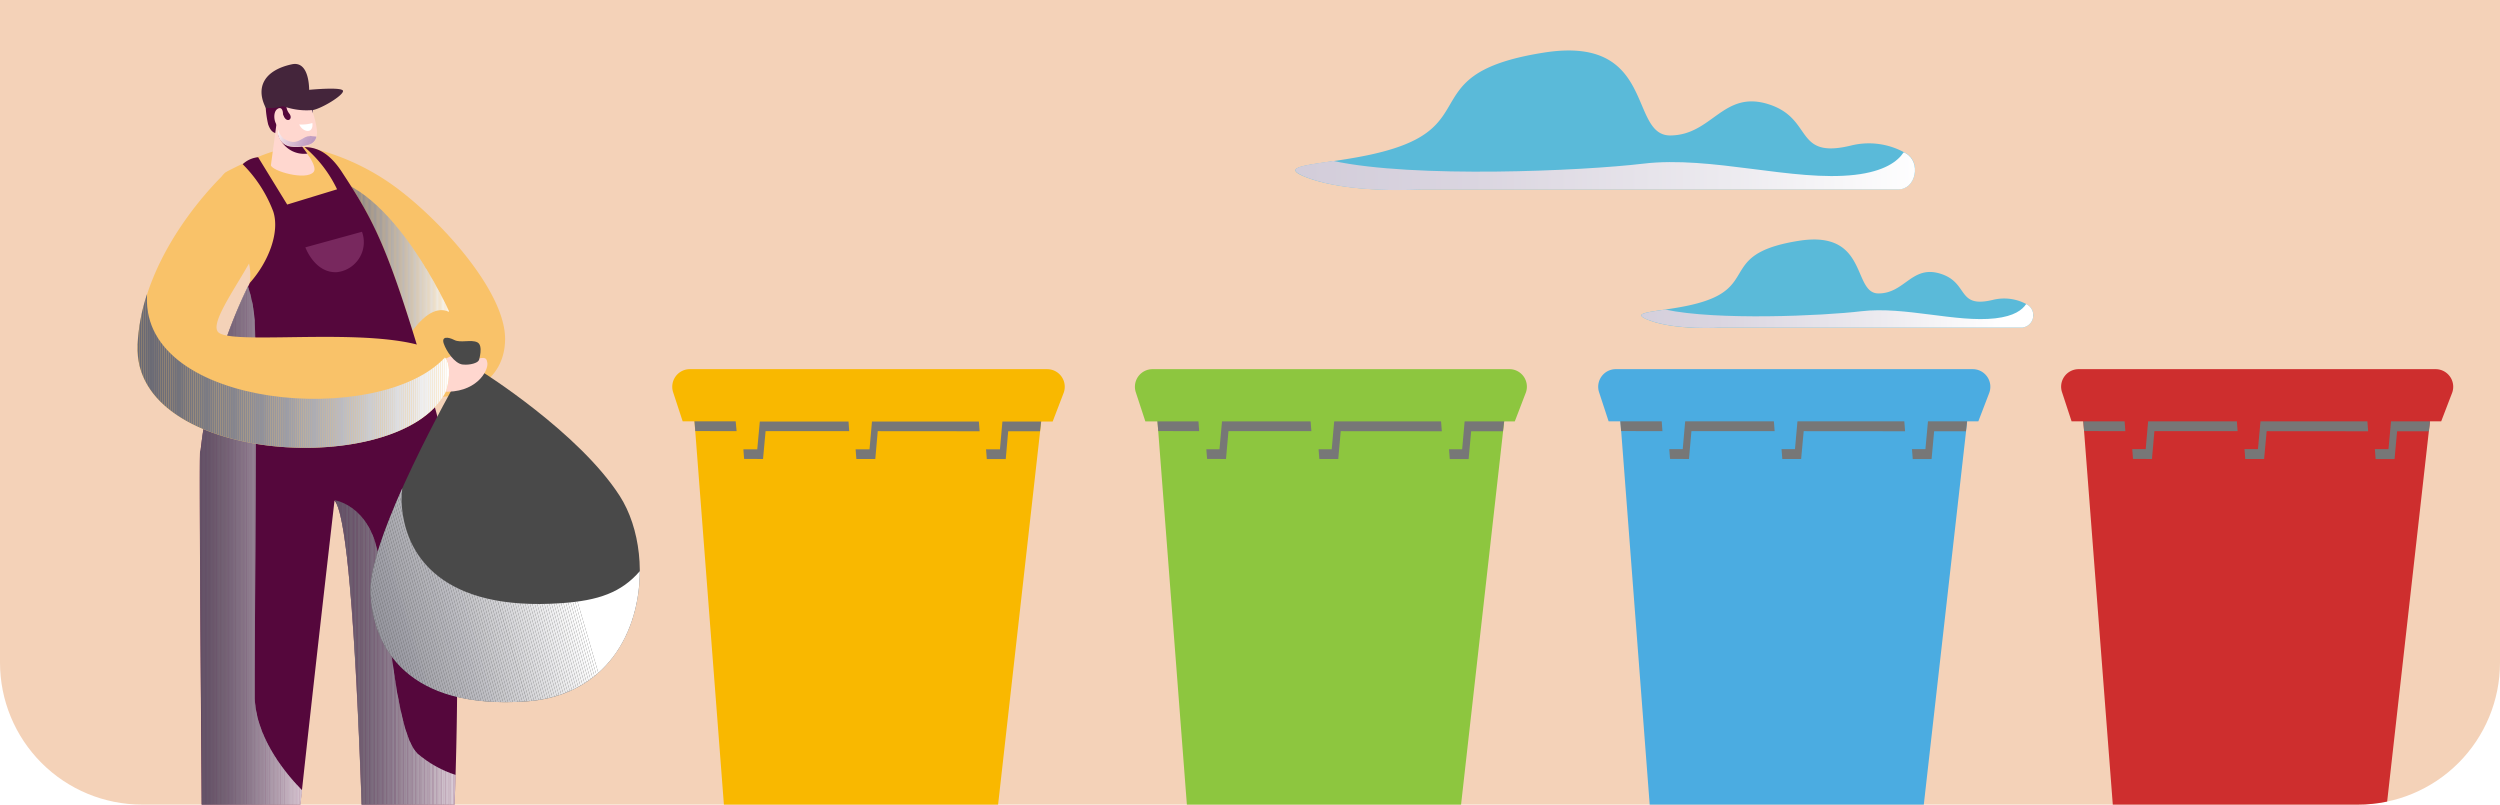
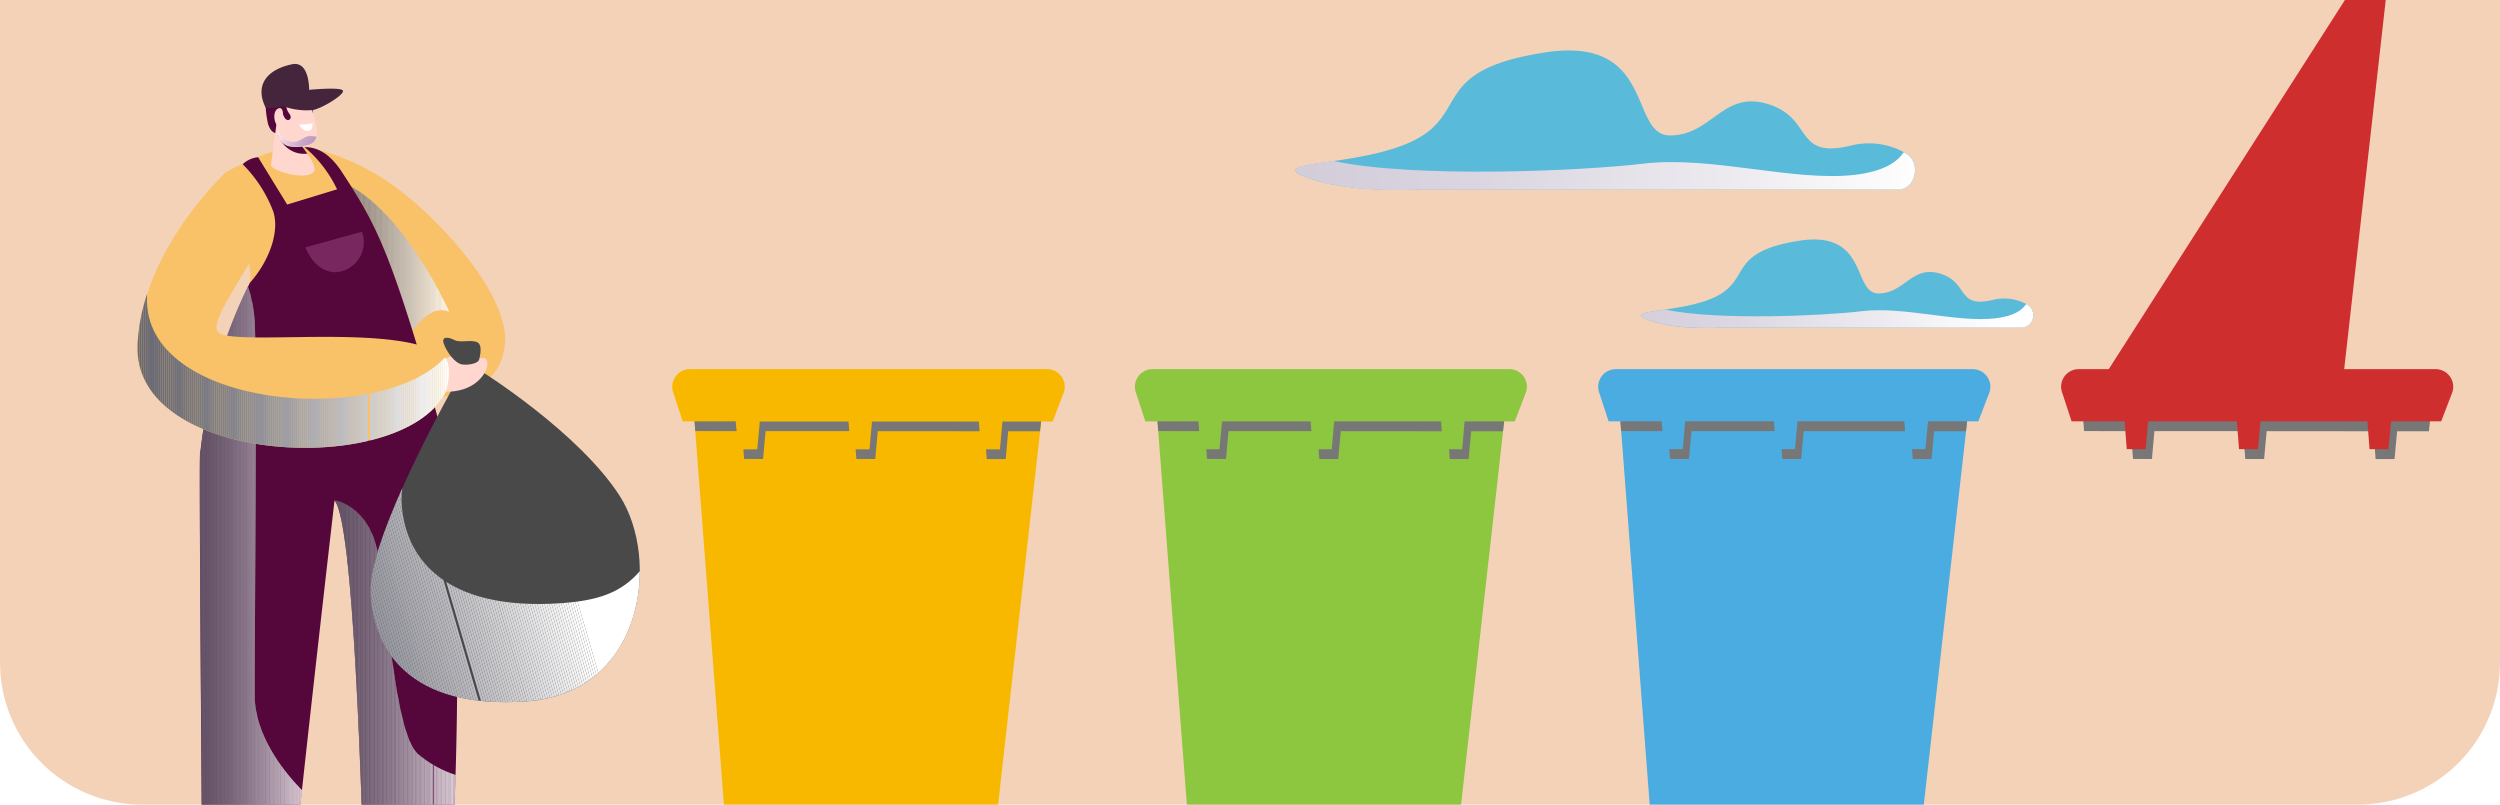
<svg xmlns="http://www.w3.org/2000/svg" xmlns:xlink="http://www.w3.org/1999/xlink" viewBox="0 0 264.11 85.03">
  <defs>
    <style>.cls-1{fill:none;}.cls-2{isolation:isolate;}.cls-3{clip-path:url(#clip-path);}.cls-4{fill:#f4d2b8;}.cls-5{fill:#f9c269;}.cls-6{mix-blend-mode:multiply;}.cls-7{clip-path:url(#clip-path-2);}.cls-8{clip-path:url(#clip-path-3);}.cls-9{fill:#fff;}.cls-10{fill:#fdfdfd;}.cls-11{fill:#fbfbfb;}.cls-12{fill:#fafafa;}.cls-13{fill:#f8f8f9;}.cls-14{fill:#f7f7f7;}.cls-15{fill:#f5f5f6;}.cls-16{fill:#f4f4f5;}.cls-17{fill:#f3f3f3;}.cls-18{fill:#f1f1f2;}.cls-19{fill:#f0f0f1;}.cls-20{fill:#eeeef0;}.cls-21{fill:#eeeeef;}.cls-22{fill:#ededee;}.cls-23{fill:#ebebed;}.cls-24{fill:#eaeaeb;}.cls-25{fill:#e9e9ea;}.cls-26{fill:#e7e7e9;}.cls-27{fill:#e6e6e8;}.cls-28{fill:#e4e4e6;}.cls-29{fill:#e3e3e5;}.cls-30{fill:#e2e2e4;}.cls-31{fill:#e0e0e2;}.cls-32{fill:#dfdfe1;}.cls-33{fill:#dedee0;}.cls-34{fill:#dcdcdf;}.cls-35{fill:#dbdbdd;}.cls-36{fill:#dadadc;}.cls-37{fill:#d8d8db;}.cls-38{fill:#d7d7da;}.cls-39{fill:#d6d6d9;}.cls-40{fill:#d5d5d7;}.cls-41{fill:#d3d3d6;}.cls-42{fill:#d2d2d5;}.cls-43{fill:#d1d1d4;}.cls-44{fill:#cfcfd3;}.cls-45{fill:#ceced1;}.cls-46{fill:#cdcdd0;}.cls-47{fill:#cccccf;}.cls-48{fill:#cacace;}.cls-49{fill:#c9c9cd;}.cls-50{fill:#c8c8cb;}.cls-51{fill:#c7c7ca;}.cls-52{fill:#c5c5c9;}.cls-53{fill:#c4c4c8;}.cls-54{fill:#c3c3c7;}.cls-55{fill:#c2c2c6;}.cls-56{fill:#c0c0c6;}.cls-57{fill:#bfbfc4;}.cls-58{fill:#bebec3;}.cls-59{fill:#bdbdc2;}.cls-60{fill:#bbbbc1;}.cls-61{fill:#babac0;}.cls-62{fill:#b9b9bf;}.cls-63{fill:#b8b8be;}.cls-64{fill:#b7b7bd;}.cls-65{fill:#b6b6bb;}.cls-66{fill:#b4b4ba;}.cls-67{fill:#b3b3b9;}.cls-68{fill:#b2b2b8;}.cls-69{fill:#b2b2b7;}.cls-70{fill:#b0b0b6;}.cls-71{fill:#b0b0b5;}.cls-72{fill:#aeaeb4;}.cls-73{fill:#adadb3;}.cls-74{fill:#acacb2;}.cls-75{fill:#ababb1;}.cls-76{fill:#aaaab0;}.cls-77{fill:#a9a9af;}.cls-78{fill:#a8a8ae;}.cls-79{fill:#a7a7ad;}.cls-80{fill:#a6a6ac;}.cls-81{fill:#a4a4ab;}.cls-82{fill:#a2a2aa;}.cls-83{fill:#a1a1a9;}.cls-84{fill:#a0a0a8;}.cls-85{fill:#9f9fa7;}.cls-86{fill:#9e9ea6;}.cls-87{fill:#9d9da5;}.cls-88{fill:#9c9ca4;}.cls-89{fill:#9b9ba3;}.cls-90{fill:#9a9aa2;}.cls-91{fill:#9999a1;}.cls-92{fill:#9898a0;}.cls-93{fill:#97979f;}.cls-94{fill:#96969e;}.cls-95{fill:#95959d;}.cls-96{fill:#94949c;}.cls-97{fill:#93939b;}.cls-98{fill:#92929a;}.cls-99{fill:#919199;}.cls-100{fill:#909098;}.cls-101{fill:#8f8f98;}.cls-102{fill:#8e8e97;}.cls-103{fill:#8d8d96;}.cls-104{fill:#8c8c95;}.cls-105{fill:#8b8b94;}.cls-106{fill:#8a8a93;}.cls-107{fill:#898992;}.cls-108{fill:#898991;}.cls-109{fill:#888891;}.cls-110{fill:#878790;}.cls-111{fill:#86868f;}.cls-112{fill:#85858e;}.cls-113{fill:#84848d;}.cls-114{fill:#83838d;}.cls-115{fill:#82828c;}.cls-116{fill:#82828b;}.cls-117{fill:#81818a;}.cls-118{fill:#808089;}.cls-119{fill:#7f7f88;}.cls-120{fill:#7f7f86;}.cls-121{fill:#7e7e85;}.cls-122{fill:#7d7d86;}.cls-123{fill:#7c7c84;}.cls-124{fill:#7b7b83;}.cls-125{fill:#7a7a82;}.cls-126{fill:#797981;}.cls-127{fill:#787880;}.cls-128{fill:#777780;}.cls-129{fill:#767680;}.cls-130{fill:#76767f;}.cls-131{fill:#75757e;}.cls-132{fill:#74747e;}.cls-133{fill:#74747d;}.cls-134{fill:#73737d;}.cls-135{fill:#73737c;}.cls-136{fill:#72727b;}.cls-137{fill:#71717b;}.cls-138{fill:#71717a;}.cls-139{fill:#70707a;}.cls-140{fill:#707079;}.cls-141{fill:#6e6e79;}.cls-142{fill:#6e6e78;}.cls-143{fill:#6d6d78;}.cls-144{fill:#6d6d77;}.cls-145{fill:#6c6c77;}.cls-146{fill:#6b6b76;}.cls-147{fill:#6b6b75;}.cls-148{fill:#6a6a75;}.cls-149{fill:#696974;}.cls-150{fill:#55073c;}.cls-151{fill:#78285e;}.cls-152{clip-path:url(#clip-path-4);}.cls-153{clip-path:url(#clip-path-5);}.cls-154{fill:#ffd7cf;}.cls-155{clip-path:url(#clip-path-6);}.cls-156{clip-path:url(#clip-path-7);}.cls-157{clip-path:url(#clip-path-8);}.cls-158{clip-path:url(#clip-path-9);}.cls-159{clip-path:url(#clip-path-10);}.cls-160{clip-path:url(#clip-path-11);}.cls-161{fill:#fcfbfc;}.cls-162{fill:#fbfafc;}.cls-163{fill:#faf8fb;}.cls-164{fill:#f9f7fa;}.cls-165{fill:#f8f5f9;}.cls-166{fill:#f7f4f8;}.cls-167{fill:#f6f3f8;}.cls-168{fill:#f5f1f7;}.cls-169{fill:#f4f0f6;}.cls-170{fill:#f4eef6;}.cls-171{fill:#f2eef6;}.cls-172{fill:#f1edf5;}.cls-173{fill:#f0ebf4;}.cls-174{fill:#efeaf3;}.cls-175{fill:#eee9f3;}.cls-176{fill:#ede7f2;}.cls-177{fill:#ede6f1;}.cls-178{fill:#ece5f0;}.cls-179{fill:#ebe3f0;}.cls-180{fill:#eae2ef;}.cls-181{fill:#e9e1ee;}.cls-182{fill:#e7dfed;}.cls-183{fill:#e6deed;}.cls-184{fill:#e5ddec;}.cls-185{fill:#e4dbeb;}.cls-186{fill:#e4daea;}.cls-187{fill:#e3d9ea;}.cls-188{fill:#e2d7e9;}.cls-189{fill:#e1d6e8;}.cls-190{fill:#e0d5e8;}.cls-191{fill:#dfd4e7;}.cls-192{fill:#ded2e7;}.cls-193{fill:#ddd1e7;}.cls-194{fill:#dcd0e6;}.cls-195{fill:#dbcfe5;}.cls-196{fill:#dbcde4;}.cls-197{fill:#dacce4;}.cls-198{fill:#d9cbe3;}.cls-199{fill:#d8cae2;}.cls-200{fill:#d7c8e2;}.cls-201{fill:#d6c7e1;}.cls-202{fill:#d5c6e0;}.cls-203{fill:#d4c5e0;}.cls-204{fill:#d3c4df;}.cls-205{fill:#d3c2de;}.cls-206{fill:#d2c1de;}.cls-207{fill:#d1c0dd;}.cls-208{fill:#d0bfdc;}.cls-209{fill:#cfbedc;}.cls-210{fill:#cfbddb;}.cls-211{fill:#cebbda;}.cls-212{fill:#cdbada;}.cls-213{fill:#cdb9d9;}.cls-214{fill:#ccb8d9;}.cls-215{fill:#cbb7d8;}.cls-216{fill:#cab6d7;}.cls-217{fill:#c9b5d7;}.cls-218{fill:#c8b3d6;}.cls-219{fill:#c7b2d6;}.cls-220{fill:#c6b2d5;}.cls-221{fill:#c6b0d4;}.cls-222{fill:#c5b0d4;}.cls-223{fill:#c4afd4;}.cls-224{fill:#c3aed4;}.cls-225{fill:#c2add3;}.cls-226{fill:#c1acd2;}.cls-227{fill:#c0abd2;}.cls-228{fill:#c1aad1;}.cls-229{fill:#c0a9d1;}.cls-230{fill:#bfa8d0;}.cls-231{fill:#bea7d0;}.cls-232{fill:#bda6cf;}.cls-233{fill:#bda4ce;}.cls-234{fill:#bca4ce;}.cls-235{fill:#bba2cd;}.cls-236{fill:#baa1cd;}.cls-237{fill:#b9a0cc;}.cls-238{fill:#b99fcc;}.cls-239{fill:#b89ecb;}.cls-240{fill:#b79dcb;}.cls-241{fill:#b69cca;}.cls-242{fill:#b79bca;}.cls-243{fill:#b69ac9;}.cls-244{fill:#b599c9;}.cls-245{fill:#b598c8;}.cls-246{fill:#b498c8;}.cls-247{fill:#b397c7;}.cls-248{fill:#b296c7;}.cls-249{fill:#b295c6;}.cls-250{fill:#b194c6;}.cls-251{fill:#b093c5;}.cls-252{fill:#af92c4;}.cls-253{fill:#ae91c4;}.cls-254{fill:#ae90c3;}.cls-255{fill:#ad8fc3;}.cls-256{fill:#ac8ec2;}.cls-257{fill:#ab8dc2;}.cls-258{fill:#ac8cc1;}.cls-259{fill:#aa8cc1;}.cls-260{fill:#ab8bc1;}.cls-261{fill:#aa8ac0;}.cls-262{fill:#a989c0;}.cls-263{fill:#a989bf;}.cls-264{fill:#a888bf;}.cls-265{fill:#a787be;}.cls-266{fill:#a786be;}.cls-267{fill:#a686be;}.cls-268{fill:#a685bd;}.cls-269{fill:#a585bd;}.cls-270{fill:#a584bd;}.cls-271{fill:#a583bc;}.cls-272{fill:#a483bc;}.cls-273{fill:#a482bc;}.cls-274{fill:#a382bc;}.cls-275{fill:#a381bb;}.cls-276{fill:#a281bb;}.cls-277{fill:#a280bb;}.cls-278{fill:#a180ba;}.cls-279{fill:#44253b;}.cls-280{fill:#494949;}.cls-281{clip-path:url(#clip-path-12);}.cls-282{clip-path:url(#clip-path-13);}.cls-283{clip-path:url(#clip-path-14);}.cls-284{clip-path:url(#clip-path-15);}.cls-285{fill:#8dc63f;}.cls-286{clip-path:url(#clip-path-16);}.cls-287{fill:#777;}.cls-288{fill:#4bace1;}.cls-289{clip-path:url(#clip-path-17);}.cls-290{fill:#ce2e2e;}.cls-291{clip-path:url(#clip-path-18);}.cls-292{fill:#f9b800;}.cls-293{clip-path:url(#clip-path-19);}.cls-294{fill:#5abad9;}.cls-295{clip-path:url(#clip-path-20);}.cls-296{clip-path:url(#clip-path-21);}.cls-297{fill:url(#linear-gradient);}.cls-298{clip-path:url(#clip-path-22);}.cls-299{clip-path:url(#clip-path-23);}.cls-300{fill:url(#linear-gradient-2);}</style>
    <clipPath id="clip-path">
      <path class="cls-1" d="M0-4.1V70A15,15,0,0,0,15,85H249.11a15,15,0,0,0,15-15V-4.1Z" />
    </clipPath>
    <clipPath id="clip-path-2">
      <rect class="cls-1" x="33.96" y="18.73" width="13.46" height="18.37" />
    </clipPath>
    <clipPath id="clip-path-3">
      <path class="cls-1" d="M47.43,32.94c-2.63-1.22-5.17,4.16-5.17,4.16S39.05,30.41,37,28.28c-1.25-3.6-2.32-7.14-3-9.55,7.38.57,13.46,14.21,13.46,14.21" />
    </clipPath>
    <clipPath id="clip-path-4">
      <rect class="cls-1" x="29.6" y="6.29" width="3.45" height="7.69" />
    </clipPath>
    <clipPath id="clip-path-5">
      <path class="cls-1" d="M29.61,8.44A1.1,1.1,0,0,1,30.69,9.7a8.84,8.84,0,0,1-.16,1.38l0,2.9L31,13.9a2.73,2.73,0,0,0,2.07-2s-.18-5.64-3.45-3.49" />
    </clipPath>
    <clipPath id="clip-path-6">
      <rect class="cls-1" x="21.05" y="30.23" width="10.88" height="72.88" />
    </clipPath>
    <clipPath id="clip-path-7">
      <path class="cls-1" d="M21.19,47.59a53.67,53.67,0,0,1,5-17.36,14.12,14.12,0,0,1,.71,3.58c.29,4.78,0,33,0,39.56,0,4.21,2.93,8,5,10.11-.9,8.35-1.68,15.83-1.84,18.46a1.05,1.05,0,0,1-1,1c-1.61.11-4.83.18-6.64.12a1,1,0,0,1-1-1c0-7.19-.41-51.39-.28-54.41" />
    </clipPath>
    <clipPath id="clip-path-8">
      <rect class="cls-1" x="35.37" y="52.81" width="12.8" height="50.75" />
    </clipPath>
    <clipPath id="clip-path-9">
      <path class="cls-1" d="M39.93,58.19c1,4.88,1.67,19.11,4.2,21.44a11.76,11.76,0,0,0,4,2.24c-.27,9-.79,16.64-1.08,19.9a2,2,0,0,1-1.93,1.78c-1.32,0-3.12,0-4.5,0a2,2,0,0,1-1.9-1.89c-.32-9.19-1.06-46.28-3.39-48.82,0,0,3.53.49,4.55,5.38" />
    </clipPath>
    <clipPath id="clip-path-10">
      <rect class="cls-1" x="29.26" y="13.71" width="4.15" height="1.88" />
    </clipPath>
    <clipPath id="clip-path-11">
      <path class="cls-1" d="M32.72,14.4c-.8-.06-1.24,1.19-2.76.25a2.07,2.07,0,0,1-.59-.94v0a1.56,1.56,0,0,0,1.34,1.73,4.3,4.3,0,0,0,1.91-.16,1.11,1.11,0,0,0,.8-.84,4.5,4.5,0,0,1-.69-.09" />
    </clipPath>
    <clipPath id="clip-path-12">
      <rect class="cls-1" x="39.03" y="51.57" width="28.56" height="23.4" />
    </clipPath>
    <clipPath id="clip-path-13">
      <path class="cls-1" d="M42.5,51.57a8.29,8.29,0,0,0-.08,1.36c.22,5.9,4.46,11.67,16.89,10.79,3.91-.27,6.34-1.13,8.28-3.38,0,6.38-3.5,13.16-12,13.76C43.16,75,39.35,68.48,39.13,62.57c-.09-2.47,1.5-6.8,3.37-11" />
    </clipPath>
    <clipPath id="clip-path-14">
      <rect class="cls-1" x="13.98" y="31.07" width="33.71" height="19.48" />
    </clipPath>
    <clipPath id="clip-path-15">
      <path class="cls-1" d="M14.53,36.48a20,20,0,0,1,1-5.41c0,.08,0,.16,0,.24C15,43.23,40.16,45.19,47,37.77c.71.63.45,3,0,3.8-4.85,9-33,7.51-32.46-5.09" />
    </clipPath>
    <clipPath id="clip-path-16">
      <rect class="cls-1" x="122.18" y="42.93" width="36.89" height="5.57" />
    </clipPath>
    <clipPath id="clip-path-17">
      <rect class="cls-1" x="171.09" y="42.93" width="36.89" height="5.57" />
    </clipPath>
    <clipPath id="clip-path-18">
      <rect class="cls-1" x="220" y="42.93" width="36.89" height="5.57" />
    </clipPath>
    <clipPath id="clip-path-19">
      <rect class="cls-1" x="73.28" y="42.93" width="36.88" height="5.57" />
    </clipPath>
    <clipPath id="clip-path-20">
      <rect class="cls-1" x="136.85" y="16.11" width="65.45" height="4" />
    </clipPath>
    <clipPath id="clip-path-21">
      <path class="cls-1" d="M140.84,17c8.55,1.85,26.29,1.06,32.76.29,7.19-.86,15.89,1.93,22.36,1.18,3.09-.36,4.51-1.4,5.16-2.39l.2.11c1.67.93,1.09,3.82-.78,3.82h-50.3s-7.64.53-12.26-1.29c-2.53-1-.45-1.23,2.86-1.72" />
    </clipPath>
    <linearGradient id="linear-gradient" x1="-1201.27" y1="-391.55" x2="-1200.27" y2="-391.55" gradientTransform="translate(-78419.6 -25608.35) rotate(180) scale(65.45)" gradientUnits="userSpaceOnUse">
      <stop offset="0" stop-color="#fff" />
      <stop offset="0.32" stop-color="#eceaef" />
      <stop offset="0.73" stop-color="#dad5e0" />
      <stop offset="1" stop-color="#d3cdda" />
    </linearGradient>
    <clipPath id="clip-path-22">
      <rect class="cls-1" x="173.39" y="32.12" width="41.4" height="2.53" />
    </clipPath>
    <clipPath id="clip-path-23">
      <path class="cls-1" d="M175.91,32.7c5.41,1.17,16.64.67,20.73.18,4.55-.54,10.05,1.22,14.15.75,2-.23,2.85-.89,3.26-1.51l.12.06a1.31,1.31,0,0,1-.49,2.42H181.86s-4.83.34-7.75-.81c-1.6-.64-.29-.78,1.8-1.09" />
    </clipPath>
    <linearGradient id="linear-gradient-2" x1="-1201.27" y1="-400.02" x2="-1200.27" y2="-400.02" gradientTransform="translate(-49521.14 -16528.44) rotate(180) scale(41.4)" xlink:href="#linear-gradient" />
  </defs>
  <g class="cls-2">
    <g id="Layer_1" data-name="Layer 1">
      <g class="cls-3">
        <rect class="cls-4" x="-26.16" width="314.8" height="111.83" />
        <path class="cls-5" d="M33.12,15.69a24.83,24.83,0,0,1,9.39,4.63c4.72,3.7,10.9,10.76,10.85,15.54s-4.62,6.62-9,5.94S33.12,15.69,33.12,15.69" />
        <g class="cls-6">
          <g class="cls-7">
            <g class="cls-8">
              <polygon class="cls-9" points="47.34 37.1 47.34 18.73 47.43 18.73 47.43 32.92 47.43 37.1 47.34 37.1" />
              <rect class="cls-10" x="47.25" y="18.73" width="0.09" height="18.37" />
              <rect class="cls-11" x="47.16" y="18.73" width="0.09" height="18.37" />
              <rect class="cls-12" x="47.07" y="18.73" width="0.09" height="18.37" />
              <rect class="cls-13" x="46.98" y="18.73" width="0.09" height="18.37" />
              <rect class="cls-14" x="46.89" y="18.73" width="0.09" height="18.37" />
              <rect class="cls-15" x="46.8" y="18.73" width="0.09" height="18.37" />
              <rect class="cls-16" x="46.71" y="18.73" width="0.09" height="18.37" />
              <rect class="cls-17" x="46.62" y="18.73" width="0.09" height="18.37" />
              <rect class="cls-18" x="46.53" y="18.73" width="0.09" height="18.37" />
              <rect class="cls-19" x="46.44" y="18.73" width="0.09" height="18.37" />
              <rect class="cls-20" x="46.35" y="18.73" width="0.09" height="18.37" />
              <rect class="cls-21" x="46.26" y="18.73" width="0.09" height="18.37" />
              <rect class="cls-22" x="46.17" y="18.73" width="0.09" height="18.37" />
              <rect class="cls-23" x="46.08" y="18.73" width="0.09" height="18.37" />
              <rect class="cls-24" x="45.99" y="18.73" width="0.09" height="18.37" />
              <rect class="cls-25" x="45.9" y="18.73" width="0.09" height="18.37" />
              <rect class="cls-26" x="45.81" y="18.73" width="0.09" height="18.37" />
              <rect class="cls-27" x="45.72" y="18.73" width="0.09" height="18.37" />
              <rect class="cls-28" x="45.63" y="18.73" width="0.09" height="18.37" />
              <rect class="cls-29" x="45.54" y="18.73" width="0.09" height="18.37" />
              <rect class="cls-30" x="45.45" y="18.73" width="0.09" height="18.37" />
              <rect class="cls-31" x="45.36" y="18.73" width="0.09" height="18.37" />
              <rect class="cls-32" x="45.27" y="18.73" width="0.09" height="18.37" />
              <rect class="cls-33" x="45.18" y="18.73" width="0.09" height="18.37" />
              <rect class="cls-34" x="45.09" y="18.73" width="0.09" height="18.37" />
              <rect class="cls-35" x="45" y="18.73" width="0.09" height="18.37" />
              <rect class="cls-36" x="44.92" y="18.73" width="0.09" height="18.37" />
              <rect class="cls-37" x="44.82" y="18.73" width="0.09" height="18.37" />
              <rect class="cls-38" x="44.73" y="18.73" width="0.09" height="18.37" />
              <rect class="cls-39" x="44.65" y="18.73" width="0.09" height="18.37" />
              <rect class="cls-40" x="44.56" y="18.73" width="0.09" height="18.37" />
              <rect class="cls-41" x="44.47" y="18.73" width="0.09" height="18.37" />
              <rect class="cls-42" x="44.38" y="18.73" width="0.09" height="18.37" />
              <rect class="cls-43" x="44.29" y="18.73" width="0.09" height="18.37" />
              <rect class="cls-44" x="44.2" y="18.73" width="0.09" height="18.37" />
              <rect class="cls-45" x="44.11" y="18.73" width="0.09" height="18.37" />
              <rect class="cls-46" x="44.02" y="18.73" width="0.09" height="18.37" />
              <rect class="cls-47" x="43.93" y="18.73" width="0.09" height="18.37" />
              <rect class="cls-48" x="43.84" y="18.73" width="0.09" height="18.37" />
              <rect class="cls-49" x="43.75" y="18.73" width="0.09" height="18.37" />
              <rect class="cls-50" x="43.66" y="18.73" width="0.09" height="18.37" />
              <rect class="cls-51" x="43.57" y="18.73" width="0.09" height="18.37" />
              <rect class="cls-52" x="43.48" y="18.73" width="0.09" height="18.37" />
              <rect class="cls-53" x="43.39" y="18.73" width="0.09" height="18.37" />
              <rect class="cls-54" x="43.3" y="18.73" width="0.09" height="18.37" />
              <rect class="cls-55" x="43.21" y="18.73" width="0.09" height="18.37" />
              <rect class="cls-56" x="43.12" y="18.73" width="0.09" height="18.37" />
              <rect class="cls-57" x="43.03" y="18.73" width="0.09" height="18.37" />
              <rect class="cls-58" x="42.94" y="18.73" width="0.09" height="18.37" />
              <rect class="cls-59" x="42.85" y="18.73" width="0.09" height="18.37" />
              <rect class="cls-60" x="42.76" y="18.73" width="0.09" height="18.37" />
              <rect class="cls-61" x="42.67" y="18.73" width="0.09" height="18.37" />
              <rect class="cls-62" x="42.58" y="18.73" width="0.09" height="18.37" />
              <rect class="cls-63" x="42.49" y="18.73" width="0.09" height="18.37" />
              <rect class="cls-64" x="42.4" y="18.73" width="0.09" height="18.37" />
              <rect class="cls-65" x="42.31" y="18.73" width="0.09" height="18.37" />
              <rect class="cls-66" x="42.22" y="18.73" width="0.09" height="18.37" />
              <rect class="cls-67" x="42.13" y="18.73" width="0.09" height="18.37" />
              <rect class="cls-68" x="42.04" y="18.73" width="0.09" height="18.37" />
              <rect class="cls-69" x="41.95" y="18.73" width="0.09" height="18.37" />
              <rect class="cls-70" x="41.86" y="18.73" width="0.09" height="18.37" />
              <rect class="cls-71" x="41.77" y="18.73" width="0.09" height="18.37" />
              <rect class="cls-72" x="41.68" y="18.73" width="0.09" height="18.37" />
              <rect class="cls-73" x="41.59" y="18.73" width="0.09" height="18.37" />
              <rect class="cls-74" x="41.51" y="18.73" width="0.09" height="18.37" />
              <rect class="cls-75" x="41.42" y="18.73" width="0.09" height="18.37" />
              <rect class="cls-76" x="41.32" y="18.73" width="0.09" height="18.37" />
              <rect class="cls-77" x="41.24" y="18.73" width="0.09" height="18.37" />
              <rect class="cls-78" x="41.15" y="18.73" width="0.09" height="18.37" />
              <rect class="cls-79" x="41.06" y="18.73" width="0.09" height="18.37" />
              <rect class="cls-80" x="40.97" y="18.73" width="0.09" height="18.37" />
              <rect class="cls-81" x="40.88" y="18.73" width="0.09" height="18.37" />
              <rect class="cls-82" x="40.79" y="18.73" width="0.09" height="18.37" />
              <rect class="cls-83" x="40.7" y="18.73" width="0.09" height="18.37" />
              <rect class="cls-84" x="40.61" y="18.73" width="0.09" height="18.37" />
              <rect class="cls-85" x="40.52" y="18.73" width="0.09" height="18.37" />
              <rect class="cls-86" x="40.43" y="18.73" width="0.09" height="18.37" />
              <rect class="cls-87" x="40.34" y="18.73" width="0.09" height="18.37" />
              <rect class="cls-88" x="40.25" y="18.73" width="0.09" height="18.37" />
              <rect class="cls-89" x="40.16" y="18.73" width="0.09" height="18.37" />
              <rect class="cls-90" x="40.07" y="18.73" width="0.09" height="18.37" />
              <rect class="cls-91" x="39.98" y="18.73" width="0.09" height="18.37" />
              <rect class="cls-92" x="39.89" y="18.73" width="0.09" height="18.37" />
              <rect class="cls-93" x="39.8" y="18.73" width="0.09" height="18.37" />
              <rect class="cls-94" x="39.71" y="18.73" width="0.09" height="18.37" />
              <rect class="cls-95" x="39.62" y="18.73" width="0.09" height="18.37" />
              <rect class="cls-96" x="39.53" y="18.73" width="0.09" height="18.37" />
              <rect class="cls-97" x="39.44" y="18.73" width="0.09" height="18.37" />
              <rect class="cls-98" x="39.35" y="18.73" width="0.09" height="18.37" />
              <rect class="cls-99" x="39.26" y="18.73" width="0.09" height="18.37" />
              <rect class="cls-100" x="39.17" y="18.73" width="0.09" height="18.37" />
              <rect class="cls-101" x="39.08" y="18.73" width="0.09" height="18.37" />
              <rect class="cls-102" x="38.99" y="18.73" width="0.09" height="18.37" />
              <rect class="cls-103" x="38.9" y="18.73" width="0.09" height="18.37" />
              <rect class="cls-104" x="38.81" y="18.73" width="0.09" height="18.37" />
              <rect class="cls-105" x="38.72" y="18.73" width="0.09" height="18.37" />
              <rect class="cls-106" x="38.63" y="18.73" width="0.09" height="18.37" />
              <rect class="cls-107" x="38.54" y="18.73" width="0.09" height="18.37" />
              <rect class="cls-108" x="38.45" y="18.73" width="0.09" height="18.37" />
              <rect class="cls-109" x="38.36" y="18.73" width="0.09" height="18.37" />
              <rect class="cls-110" x="38.28" y="18.73" width="0.09" height="18.37" />
              <rect class="cls-111" x="38.19" y="18.73" width="0.09" height="18.37" />
              <rect class="cls-112" x="38.09" y="18.73" width="0.09" height="18.37" />
              <rect class="cls-113" x="38.01" y="18.73" width="0.09" height="18.37" />
              <rect class="cls-114" x="37.92" y="18.73" width="0.09" height="18.37" />
              <rect class="cls-115" x="37.83" y="18.73" width="0.09" height="18.37" />
              <rect class="cls-116" x="37.74" y="18.73" width="0.09" height="18.37" />
              <rect class="cls-117" x="37.65" y="18.73" width="0.09" height="18.37" />
              <rect class="cls-118" x="37.56" y="18.73" width="0.09" height="18.37" />
              <rect class="cls-118" x="37.47" y="18.73" width="0.09" height="18.37" />
              <rect class="cls-119" x="37.38" y="18.73" width="0.09" height="18.37" />
              <rect class="cls-120" x="37.29" y="18.73" width="0.09" height="18.37" />
              <rect class="cls-121" x="37.2" y="18.73" width="0.09" height="18.37" />
              <rect class="cls-122" x="37.11" y="18.73" width="0.09" height="18.37" />
              <rect class="cls-123" x="37.02" y="18.73" width="0.09" height="18.37" />
              <rect class="cls-124" x="36.93" y="18.73" width="0.09" height="18.37" />
              <rect class="cls-124" x="36.84" y="18.73" width="0.09" height="18.37" />
              <rect class="cls-125" x="36.75" y="18.73" width="0.09" height="18.37" />
              <rect class="cls-126" x="36.66" y="18.73" width="0.09" height="18.37" />
              <rect class="cls-126" x="36.57" y="18.73" width="0.09" height="18.37" />
              <rect class="cls-127" x="36.48" y="18.73" width="0.09" height="18.37" />
              <rect class="cls-128" x="36.39" y="18.73" width="0.09" height="18.37" />
              <rect class="cls-129" x="36.3" y="18.73" width="0.09" height="18.37" />
              <rect class="cls-130" x="36.21" y="18.73" width="0.09" height="18.37" />
              <rect class="cls-131" x="36.12" y="18.73" width="0.09" height="18.37" />
              <rect class="cls-132" x="36.03" y="18.73" width="0.09" height="18.37" />
              <rect class="cls-133" x="35.94" y="18.73" width="0.09" height="18.37" />
              <rect class="cls-134" x="35.85" y="18.73" width="0.09" height="18.37" />
              <rect class="cls-135" x="35.76" y="18.73" width="0.09" height="18.37" />
              <rect class="cls-136" x="35.67" y="18.73" width="0.09" height="18.37" />
              <rect class="cls-137" x="35.58" y="18.73" width="0.09" height="18.37" />
              <rect class="cls-138" x="35.49" y="18.73" width="0.09" height="18.37" />
              <rect class="cls-139" x="35.4" y="18.73" width="0.09" height="18.37" />
              <rect class="cls-140" x="35.31" y="18.73" width="0.09" height="18.37" />
-               <rect class="cls-141" x="35.22" y="18.73" width="0.09" height="18.37" />
              <rect class="cls-142" x="35.13" y="18.73" width="0.09" height="18.37" />
              <rect class="cls-143" x="35.04" y="18.73" width="0.09" height="18.37" />
              <rect class="cls-144" x="34.95" y="18.73" width="0.09" height="18.37" />
              <rect class="cls-145" x="34.86" y="18.73" width="0.09" height="18.37" />
              <rect class="cls-145" x="34.78" y="18.73" width="0.09" height="18.37" />
              <rect class="cls-146" x="34.69" y="18.73" width="0.09" height="18.37" />
              <rect class="cls-146" x="34.59" y="18.73" width="0.09" height="18.37" />
              <rect class="cls-147" x="34.51" y="18.73" width="0.09" height="18.37" />
              <rect class="cls-148" x="34.42" y="18.73" width="0.09" height="18.37" />
              <rect class="cls-148" x="34.33" y="18.73" width="0.09" height="18.37" />
              <rect class="cls-148" x="34.24" y="18.73" width="0.09" height="18.37" />
              <rect class="cls-149" x="34.15" y="18.73" width="0.09" height="18.37" />
              <rect class="cls-149" x="34.06" y="18.73" width="0.09" height="18.37" />
              <rect class="cls-149" x="33.97" y="18.73" width="0.09" height="18.37" />
            </g>
          </g>
        </g>
        <path class="cls-5" d="M23.27,39.14l0-.06h0a19.32,19.32,0,0,1,2.31-3.43s.4-3.85.79-5.77c.82-4.08-5.26-10.29-2.28-11.82,6.69-3.43,9.7-3.47,12.11.24,3.19,4.89,4.71,7.66,8.44,20.21a22.41,22.41,0,0,1-21.4.63" />
        <path class="cls-150" d="M21.19,47.59A53.27,53.27,0,0,1,26.4,29.88c2-2.25,3.17-5.37,2.47-7.53a14.13,14.13,0,0,0-3.23-5,2.73,2.73,0,0,1,1.63-.74l3.07,5L35.61,20a13.28,13.28,0,0,0-3.44-4.46c1.65,0,2.92,1,4.06,2.8,3.27,5,4.78,7.79,8.72,21.13.35,1.19.7,2.39,1,3.59,4,14,1.84,50.5,1.11,58.75a2,2,0,0,1-1.93,1.78c-1.32,0-3.12,0-4.5,0a2,2,0,0,1-1.9-1.89c-.32-9.19-1.06-46.28-3.39-48.82,0,0-4.86,42.07-5.29,49.14a1.05,1.05,0,0,1-1,1c-1.61.11-4.83.19-6.64.12a1,1,0,0,1-1-1c0-7.19-.41-51.39-.28-54.41" />
        <path class="cls-151" d="M38.26,24.48l-6,1.65s1,2.77,3.36,2.62a3.19,3.19,0,0,0,2.62-4.27" />
        <path class="cls-150" d="M33.06,11.93s-.19-6.06-3.83-3.22a3.39,3.39,0,0,0-1.16,2.64,10.41,10.41,0,0,0,.26,1.79c.42,1.18,1,1.09,2.66.76a2.73,2.73,0,0,0,2.07-2" />
        <g class="cls-6">
          <g class="cls-152">
            <g class="cls-153">
              <polygon class="cls-9" points="29.61 8.97 30.57 13.98 29.61 13.98 29.61 8.97" />
              <polygon class="cls-9" points="29.61 8.87 30.59 13.98 30.57 13.98 29.61 8.97 29.61 8.87" />
              <polygon class="cls-10" points="29.61 8.77 30.61 13.98 30.59 13.98 29.61 8.87 29.61 8.77" />
              <polygon class="cls-11" points="29.61 8.66 30.63 13.98 30.61 13.98 29.61 8.77 29.61 8.66" />
              <polygon class="cls-12" points="29.61 8.56 30.65 13.98 30.63 13.98 29.61 8.66 29.61 8.56" />
              <polygon class="cls-13" points="29.61 8.46 30.67 13.98 30.65 13.98 29.61 8.56 29.61 8.46" />
              <polygon class="cls-14" points="29.61 8.35 30.69 13.98 30.67 13.98 29.61 8.46 29.61 8.35" />
              <polygon class="cls-15" points="29.61 8.25 30.71 13.98 30.69 13.98 29.61 8.35 29.61 8.25" />
              <polygon class="cls-16" points="29.61 8.14 30.73 13.98 30.71 13.98 29.61 8.25 29.61 8.14" />
              <polygon class="cls-17" points="29.61 8.04 30.75 13.98 30.73 13.98 29.61 8.15 29.61 8.04" />
              <polygon class="cls-18" points="29.61 7.94 30.77 13.98 30.75 13.98 29.61 8.04 29.61 7.94" />
              <polygon class="cls-19" points="29.61 7.83 30.79 13.98 30.77 13.98 29.61 7.94 29.61 7.83" />
              <polygon class="cls-20" points="29.61 7.73 30.81 13.98 30.79 13.98 29.61 7.83 29.61 7.73" />
              <polygon class="cls-21" points="29.61 7.63 30.83 13.98 30.81 13.98 29.61 7.73 29.61 7.63" />
              <polygon class="cls-22" points="29.61 7.52 30.85 13.98 30.83 13.98 29.61 7.63 29.61 7.52" />
              <polygon class="cls-23" points="29.61 7.42 30.87 13.98 30.85 13.98 29.61 7.53 29.61 7.42" />
              <polygon class="cls-24" points="29.61 7.32 30.89 13.98 30.87 13.98 29.61 7.42 29.61 7.32" />
              <polygon class="cls-25" points="29.61 7.21 30.91 13.98 30.89 13.98 29.61 7.32 29.61 7.21" />
              <polygon class="cls-26" points="29.61 7.11 30.93 13.98 30.91 13.98 29.61 7.21 29.61 7.11" />
              <polygon class="cls-27" points="29.61 7.01 30.95 13.98 30.93 13.98 29.61 7.11 29.61 7.01" />
              <polygon class="cls-28" points="29.61 6.9 30.97 13.98 30.95 13.98 29.61 7.01 29.61 6.9" />
              <polygon class="cls-29" points="29.61 6.8 30.99 13.98 30.97 13.98 29.61 6.9 29.61 6.8" />
              <polygon class="cls-30" points="29.61 6.7 31.01 13.98 30.99 13.98 29.61 6.8 29.61 6.7" />
              <polygon class="cls-31" points="29.61 6.59 31.03 13.98 31.01 13.98 29.61 6.7 29.61 6.59" />
              <polygon class="cls-32" points="29.61 6.49 31.05 13.98 31.03 13.98 29.61 6.59 29.61 6.49" />
              <polygon class="cls-33" points="29.61 6.39 31.07 13.98 31.05 13.98 29.61 6.49 29.61 6.39" />
              <polygon class="cls-34" points="29.61 6.29 31.09 13.98 31.07 13.98 29.61 6.39 29.61 6.29 29.61 6.29" />
              <polygon class="cls-35" points="29.63 6.29 31.11 13.98 31.09 13.98 29.61 6.29 29.63 6.29" />
              <polygon class="cls-36" points="29.65 6.29 31.13 13.98 31.11 13.98 29.63 6.29 29.65 6.29" />
              <polygon class="cls-37" points="29.67 6.29 31.15 13.98 31.13 13.98 29.65 6.29 29.67 6.29" />
              <polygon class="cls-38" points="29.69 6.29 31.16 13.98 31.15 13.98 29.67 6.29 29.69 6.29" />
              <polygon class="cls-39" points="29.71 6.29 31.18 13.98 31.16 13.98 29.69 6.29 29.71 6.29" />
              <polygon class="cls-40" points="29.73 6.29 31.2 13.98 31.18 13.98 29.71 6.29 29.73 6.29" />
              <polygon class="cls-41" points="29.75 6.29 31.23 13.98 31.21 13.98 29.73 6.29 29.75 6.29" />
              <polygon class="cls-42" points="29.77 6.29 31.25 13.98 31.23 13.98 29.75 6.29 29.77 6.29" />
              <polygon class="cls-43" points="29.79 6.29 31.27 13.98 31.25 13.98 29.77 6.29 29.79 6.29" />
              <polygon class="cls-44" points="29.81 6.29 31.29 13.98 31.27 13.98 29.79 6.29 29.81 6.29" />
              <polygon class="cls-45" points="29.83 6.29 31.3 13.98 31.29 13.98 29.81 6.29 29.83 6.29" />
              <polygon class="cls-46" points="29.85 6.29 31.32 13.98 31.3 13.98 29.83 6.29 29.85 6.29" />
              <polygon class="cls-47" points="29.87 6.29 31.34 13.98 31.32 13.98 29.85 6.29 29.87 6.29" />
              <polygon class="cls-48" points="29.89 6.29 31.36 13.98 31.34 13.98 29.87 6.29 29.89 6.29" />
              <polygon class="cls-49" points="29.91 6.29 31.38 13.98 31.36 13.98 29.89 6.29 29.91 6.29" />
              <polygon class="cls-50" points="29.93 6.29 31.4 13.98 31.39 13.98 29.91 6.29 29.93 6.29" />
              <polygon class="cls-51" points="29.95 6.29 31.42 13.98 31.41 13.98 29.93 6.29 29.95 6.29" />
              <polygon class="cls-52" points="29.97 6.29 31.44 13.98 31.42 13.98 29.95 6.29 29.97 6.29" />
              <polygon class="cls-53" points="29.99 6.29 31.46 13.98 31.44 13.98 29.97 6.29 29.99 6.29" />
              <polygon class="cls-54" points="30.01 6.29 31.48 13.98 31.46 13.98 29.99 6.29 30.01 6.29" />
              <polygon class="cls-55" points="30.03 6.29 31.5 13.98 31.48 13.98 30.01 6.29 30.03 6.29" />
              <polygon class="cls-56" points="30.05 6.29 31.52 13.98 31.5 13.98 30.03 6.29 30.05 6.29" />
              <polygon class="cls-57" points="30.07 6.29 31.54 13.98 31.52 13.98 30.05 6.29 30.07 6.29" />
              <polygon class="cls-58" points="30.09 6.29 31.56 13.98 31.54 13.98 30.07 6.29 30.09 6.29" />
              <polygon class="cls-59" points="30.11 6.29 31.58 13.98 31.56 13.98 30.09 6.29 30.11 6.29" />
              <polygon class="cls-60" points="30.13 6.29 31.6 13.98 31.58 13.98 30.11 6.29 30.13 6.29" />
              <polygon class="cls-61" points="30.15 6.29 31.62 13.98 31.6 13.98 30.13 6.29 30.15 6.29" />
              <polygon class="cls-62" points="30.17 6.29 31.64 13.98 31.62 13.98 30.15 6.29 30.17 6.29" />
              <polygon class="cls-63" points="30.19 6.29 31.66 13.98 31.64 13.98 30.17 6.29 30.19 6.29" />
              <polygon class="cls-64" points="30.21 6.29 31.68 13.98 31.66 13.98 30.19 6.29 30.21 6.29" />
              <polygon class="cls-65" points="30.23 6.29 31.7 13.98 31.68 13.98 30.21 6.29 30.23 6.29" />
              <polygon class="cls-66" points="30.25 6.29 31.72 13.98 31.7 13.98 30.23 6.29 30.25 6.29" />
              <polygon class="cls-67" points="30.27 6.29 31.74 13.98 31.72 13.98 30.25 6.29 30.27 6.29" />
              <polygon class="cls-68" points="30.29 6.29 31.76 13.98 31.74 13.98 30.27 6.29 30.29 6.29" />
              <polygon class="cls-69" points="30.31 6.29 31.78 13.98 31.76 13.98 30.29 6.29 30.31 6.29" />
              <polygon class="cls-70" points="30.33 6.29 31.8 13.98 31.78 13.98 30.31 6.29 30.33 6.29" />
              <polygon class="cls-71" points="30.34 6.29 31.82 13.98 31.8 13.98 30.32 6.29 30.34 6.29" />
              <polygon class="cls-72" points="30.36 6.29 31.84 13.98 31.82 13.98 30.34 6.29 30.36 6.29" />
              <polygon class="cls-73" points="30.39 6.29 31.86 13.98 31.84 13.98 30.36 6.29 30.39 6.29" />
              <polygon class="cls-74" points="30.41 6.29 31.88 13.98 31.86 13.98 30.39 6.29 30.41 6.29" />
              <polygon class="cls-75" points="30.43 6.29 31.9 13.98 31.88 13.98 30.41 6.29 30.43 6.29" />
              <polygon class="cls-76" points="30.45 6.29 31.92 13.98 31.9 13.98 30.43 6.29 30.45 6.29" />
              <polygon class="cls-77" points="30.46 6.29 31.94 13.98 31.92 13.98 30.45 6.29 30.46 6.29" />
              <polygon class="cls-78" points="30.48 6.29 31.96 13.98 31.94 13.98 30.46 6.29 30.48 6.29" />
              <polygon class="cls-79" points="30.5 6.29 31.98 13.98 31.96 13.98 30.48 6.29 30.5 6.29" />
              <polygon class="cls-80" points="30.52 6.29 32 13.98 31.98 13.98 30.5 6.29 30.52 6.29" />
              <polygon class="cls-81" points="30.54 6.29 32.02 13.98 32 13.98 30.52 6.29 30.54 6.29" />
              <polygon class="cls-82" points="30.56 6.29 32.04 13.98 32.02 13.98 30.54 6.29 30.56 6.29" />
              <polygon class="cls-83" points="30.58 6.29 32.06 13.98 32.04 13.98 30.56 6.29 30.58 6.29" />
              <polygon class="cls-84" points="30.6 6.29 32.08 13.98 32.06 13.98 30.58 6.29 30.6 6.29" />
              <polygon class="cls-85" points="30.62 6.29 32.1 13.98 32.08 13.98 30.6 6.29 30.62 6.29" />
              <polygon class="cls-86" points="30.64 6.29 32.12 13.98 32.1 13.98 30.62 6.29 30.64 6.29" />
              <polygon class="cls-87" points="30.66 6.29 32.14 13.98 32.12 13.98 30.64 6.29 30.66 6.29" />
              <polygon class="cls-88" points="30.68 6.29 32.16 13.98 32.14 13.98 30.66 6.29 30.68 6.29" />
              <polygon class="cls-89" points="30.7 6.29 32.18 13.98 32.16 13.98 30.68 6.29 30.7 6.29" />
              <polygon class="cls-90" points="30.72 6.29 32.2 13.98 32.18 13.98 30.7 6.29 30.72 6.29" />
              <polygon class="cls-91" points="30.74 6.29 32.22 13.98 32.2 13.98 30.72 6.29 30.74 6.29" />
              <polygon class="cls-92" points="30.76 6.29 32.24 13.98 32.22 13.98 30.74 6.29 30.76 6.29" />
              <polygon class="cls-93" points="30.78 6.29 32.26 13.98 32.24 13.98 30.76 6.29 30.78 6.29" />
              <polygon class="cls-94" points="30.8 6.29 32.28 13.98 32.26 13.98 30.78 6.29 30.8 6.29" />
              <polygon class="cls-95" points="30.82 6.29 32.3 13.98 32.28 13.98 30.8 6.29 30.82 6.29" />
              <polygon class="cls-96" points="30.84 6.29 32.32 13.98 32.3 13.98 30.82 6.29 30.84 6.29" />
              <polygon class="cls-97" points="30.86 6.29 32.34 13.98 32.32 13.98 30.84 6.29 30.86 6.29" />
              <polygon class="cls-98" points="30.88 6.29 32.36 13.98 32.34 13.98 30.86 6.29 30.88 6.29" />
              <polygon class="cls-99" points="30.9 6.29 32.38 13.98 32.36 13.98 30.88 6.29 30.9 6.29" />
              <polygon class="cls-100" points="30.92 6.29 32.4 13.98 32.38 13.98 30.9 6.29 30.92 6.29" />
              <polygon class="cls-101" points="30.94 6.29 32.42 13.98 32.4 13.98 30.92 6.29 30.94 6.29" />
              <polygon class="cls-102" points="30.96 6.29 32.44 13.98 32.42 13.98 30.94 6.29 30.96 6.29" />
              <polygon class="cls-103" points="30.98 6.29 32.46 13.98 32.44 13.98 30.96 6.29 30.98 6.29" />
              <polygon class="cls-104" points="31 6.29 32.48 13.98 32.46 13.98 30.98 6.29 31 6.29" />
              <polygon class="cls-105" points="31.02 6.29 32.5 13.98 32.48 13.98 31 6.29 31.02 6.29" />
              <polygon class="cls-106" points="31.04 6.29 32.52 13.98 32.5 13.98 31.02 6.29 31.04 6.29" />
              <polygon class="cls-107" points="31.06 6.29 32.54 13.98 32.52 13.98 31.04 6.29 31.06 6.29" />
              <polygon class="cls-108" points="31.08 6.29 32.56 13.98 32.54 13.98 31.06 6.29 31.08 6.29" />
              <polygon class="cls-109" points="31.1 6.29 32.58 13.98 32.56 13.98 31.08 6.29 31.1 6.29" />
              <polygon class="cls-110" points="31.12 6.29 32.59 13.98 32.58 13.98 31.1 6.29 31.12 6.29" />
              <polygon class="cls-111" points="31.14 6.29 32.62 13.98 32.6 13.98 31.12 6.29 31.14 6.29" />
              <polygon class="cls-112" points="31.16 6.29 32.64 13.98 32.62 13.98 31.14 6.29 31.16 6.29" />
              <polygon class="cls-113" points="31.18 6.29 32.66 13.98 32.64 13.98 31.16 6.29 31.18 6.29" />
              <polygon class="cls-114" points="31.2 6.29 32.67 13.98 32.66 13.98 31.18 6.29 31.2 6.29" />
              <polygon class="cls-115" points="31.22 6.29 32.7 13.98 32.68 13.98 31.2 6.29 31.22 6.29" />
              <polygon class="cls-116" points="31.24 6.29 32.71 13.98 32.7 13.98 31.22 6.29 31.24 6.29" />
              <polygon class="cls-117" points="31.26 6.29 32.73 13.98 32.72 13.98 31.24 6.29 31.26 6.29" />
              <polygon class="cls-118" points="31.28 6.29 32.76 13.98 32.73 13.98 31.26 6.29 31.28 6.29" />
              <polygon class="cls-118" points="31.3 6.29 32.77 13.98 32.76 13.98 31.28 6.29 31.3 6.29" />
              <polygon class="cls-119" points="31.32 6.29 32.8 13.98 32.77 13.98 31.3 6.29 31.32 6.29" />
              <polygon class="cls-120" points="31.34 6.29 32.81 13.98 32.8 13.98 31.32 6.29 31.34 6.29" />
              <polygon class="cls-121" points="31.36 6.29 32.83 13.98 32.81 13.98 31.34 6.29 31.36 6.29" />
              <polygon class="cls-122" points="31.38 6.29 32.85 13.98 32.83 13.98 31.36 6.29 31.38 6.29" />
              <polygon class="cls-123" points="31.4 6.29 32.87 13.98 32.85 13.98 31.38 6.29 31.4 6.29" />
              <polygon class="cls-124" points="31.42 6.29 32.89 13.98 32.87 13.98 31.4 6.29 31.42 6.29" />
              <polygon class="cls-124" points="31.44 6.29 32.91 13.98 32.89 13.98 31.42 6.29 31.44 6.29" />
              <polygon class="cls-125" points="31.46 6.29 32.93 13.98 32.91 13.98 31.44 6.29 31.46 6.29" />
              <polygon class="cls-126" points="31.48 6.29 32.95 13.98 32.93 13.98 31.46 6.29 31.48 6.29" />
              <polygon class="cls-126" points="31.5 6.29 32.97 13.98 32.95 13.98 31.48 6.29 31.5 6.29" />
              <polygon class="cls-127" points="31.52 6.29 32.99 13.98 32.97 13.98 31.5 6.29 31.52 6.29" />
              <polygon class="cls-128" points="31.54 6.29 33.01 13.98 32.99 13.98 31.52 6.29 31.54 6.29" />
              <polygon class="cls-129" points="31.56 6.29 33.03 13.98 33.01 13.98 31.54 6.29 31.56 6.29" />
              <polygon class="cls-130" points="31.58 6.29 33.05 13.98 33.03 13.98 31.56 6.29 31.58 6.29" />
              <polygon class="cls-131" points="31.6 6.29 33.06 13.9 33.06 13.98 33.05 13.98 31.58 6.29 31.6 6.29" />
              <polygon class="cls-132" points="31.62 6.29 33.06 13.8 33.06 13.9 31.6 6.29 31.62 6.29" />
              <polygon class="cls-133" points="31.64 6.29 33.06 13.7 33.06 13.8 31.62 6.29 31.64 6.29" />
              <polygon class="cls-134" points="31.66 6.29 33.06 13.59 33.06 13.7 31.64 6.29 31.66 6.29" />
              <polygon class="cls-135" points="31.68 6.29 33.06 13.49 33.06 13.59 31.66 6.29 31.68 6.29" />
              <polygon class="cls-136" points="31.7 6.29 33.06 13.39 33.06 13.49 31.68 6.29 31.7 6.29" />
              <polygon class="cls-137" points="31.72 6.29 33.06 13.28 33.06 13.39 31.7 6.29 31.72 6.29" />
              <polygon class="cls-138" points="31.74 6.29 33.06 13.18 33.06 13.28 31.72 6.29 31.74 6.29" />
              <polygon class="cls-139" points="31.76 6.29 33.06 13.08 33.06 13.18 31.74 6.29 31.76 6.29" />
              <polygon class="cls-140" points="31.78 6.29 33.06 12.97 33.06 13.08 31.76 6.29 31.78 6.29" />
              <polygon class="cls-141" points="31.8 6.29 33.06 12.87 33.06 12.97 31.78 6.29 31.8 6.29" />
              <polygon class="cls-142" points="31.82 6.29 33.06 12.77 33.06 12.87 31.8 6.29 31.82 6.29" />
              <polygon class="cls-143" points="31.84 6.29 33.06 12.66 33.06 12.77 31.82 6.29 31.84 6.29" />
              <polygon class="cls-144" points="31.86 6.29 33.06 12.56 33.06 12.66 31.84 6.29 31.86 6.29" />
              <polygon class="cls-145" points="31.88 6.29 33.06 12.46 33.06 12.56 31.86 6.29 31.88 6.29" />
              <polygon class="cls-145" points="31.89 6.29 33.06 12.35 33.06 12.46 31.88 6.29 31.89 6.29" />
              <polygon class="cls-146" points="31.91 6.29 33.06 12.25 33.06 12.35 31.89 6.29 31.91 6.29" />
              <polygon class="cls-146" points="31.93 6.29 33.06 12.14 33.06 12.25 31.91 6.29 31.93 6.29" />
              <polygon class="cls-147" points="31.95 6.29 33.06 12.04 33.06 12.14 31.93 6.29 31.95 6.29" />
              <polygon class="cls-148" points="31.97 6.29 33.06 11.94 33.06 12.04 31.95 6.29 31.97 6.29" />
              <polygon class="cls-148" points="31.99 6.29 33.06 11.83 33.06 11.94 31.97 6.29 31.99 6.29" />
              <polygon class="cls-148" points="32.01 6.29 33.06 11.73 33.06 11.83 31.99 6.29 32.01 6.29" />
              <polygon class="cls-149" points="32.03 6.29 33.06 11.63 33.06 11.73 32.01 6.29 32.03 6.29" />
              <polygon class="cls-149" points="32.05 6.29 33.06 11.52 33.06 11.63 32.03 6.29 32.05 6.29" />
              <polygon class="cls-149" points="32.07 6.29 33.06 11.42 33.06 11.52 32.05 6.29 32.07 6.29" />
              <polygon class="cls-149" points="33.06 11.42 32.07 6.29 33.06 6.29 33.06 11.42" />
            </g>
          </g>
        </g>
        <path class="cls-154" d="M29.22,13l-.6,4.46c.11.6,3.7,1.66,4.51.71.24-.28,0-.85-.33-1.43l-2.24-3.13Z" />
        <path class="cls-150" d="M31,14.2H29.37a3,3,0,0,0,1.35,1.68,2.82,2.82,0,0,0,1.75.35Z" />
        <path class="cls-154" d="M29.84,11.23l-.48,2.53a1.56,1.56,0,0,0,1.34,1.73,4.3,4.3,0,0,0,1.91-.16c.69-.18,1-.89.84-1.8a8.69,8.69,0,0,0-.9-2.76c-.65-1.24-2.27-1.16-2.71.46" />
        <g class="cls-6">
          <g class="cls-155">
            <g class="cls-156">
              <polygon class="cls-9" points="31.86 103.11 31.86 30.23 31.93 30.23 31.93 83.48 31.93 103.11 31.86 103.11" />
              <rect class="cls-10" x="31.79" y="30.23" width="0.07" height="72.88" />
              <rect class="cls-11" x="31.72" y="30.23" width="0.07" height="72.88" />
              <rect class="cls-12" x="31.65" y="30.23" width="0.07" height="72.88" />
              <rect class="cls-13" x="31.57" y="30.23" width="0.07" height="72.88" />
              <rect class="cls-14" x="31.5" y="30.23" width="0.07" height="72.88" />
              <rect class="cls-15" x="31.43" y="30.23" width="0.07" height="72.88" />
              <rect class="cls-16" x="31.36" y="30.23" width="0.07" height="72.88" />
              <rect class="cls-17" x="31.29" y="30.23" width="0.07" height="72.88" />
              <rect class="cls-18" x="31.21" y="30.23" width="0.07" height="72.88" />
              <rect class="cls-19" x="31.14" y="30.23" width="0.07" height="72.88" />
              <rect class="cls-20" x="31.07" y="30.23" width="0.07" height="72.88" />
              <rect class="cls-21" x="31" y="30.23" width="0.07" height="72.88" />
              <rect class="cls-22" x="30.93" y="30.23" width="0.07" height="72.88" />
              <rect class="cls-23" x="30.85" y="30.23" width="0.07" height="72.88" />
              <rect class="cls-24" x="30.78" y="30.23" width="0.07" height="72.88" />
              <rect class="cls-25" x="30.71" y="30.23" width="0.07" height="72.88" />
              <rect class="cls-26" x="30.64" y="30.23" width="0.07" height="72.88" />
              <rect class="cls-27" x="30.57" y="30.23" width="0.07" height="72.88" />
              <rect class="cls-28" x="30.5" y="30.23" width="0.07" height="72.88" />
              <rect class="cls-29" x="30.43" y="30.23" width="0.07" height="72.88" />
              <rect class="cls-30" x="30.35" y="30.23" width="0.07" height="72.88" />
              <rect class="cls-31" x="30.28" y="30.23" width="0.07" height="72.88" />
              <rect class="cls-32" x="30.21" y="30.23" width="0.07" height="72.88" />
              <rect class="cls-33" x="30.14" y="30.23" width="0.07" height="72.88" />
              <rect class="cls-34" x="30.07" y="30.23" width="0.07" height="72.88" />
              <rect class="cls-35" x="29.99" y="30.23" width="0.07" height="72.88" />
              <rect class="cls-36" x="29.92" y="30.23" width="0.07" height="72.88" />
              <rect class="cls-37" x="29.85" y="30.23" width="0.07" height="72.88" />
              <rect class="cls-38" x="29.78" y="30.23" width="0.07" height="72.88" />
              <rect class="cls-39" x="29.71" y="30.23" width="0.07" height="72.88" />
              <rect class="cls-40" x="29.64" y="30.23" width="0.07" height="72.88" />
              <rect class="cls-41" x="29.56" y="30.23" width="0.07" height="72.88" />
              <rect class="cls-42" x="29.49" y="30.23" width="0.07" height="72.88" />
              <rect class="cls-43" x="29.42" y="30.23" width="0.07" height="72.88" />
              <rect class="cls-44" x="29.35" y="30.23" width="0.07" height="72.88" />
              <rect class="cls-45" x="29.28" y="30.23" width="0.07" height="72.88" />
              <rect class="cls-46" x="29.2" y="30.23" width="0.07" height="72.88" />
              <rect class="cls-47" x="29.13" y="30.23" width="0.07" height="72.88" />
              <rect class="cls-48" x="29.06" y="30.23" width="0.07" height="72.88" />
              <rect class="cls-49" x="28.99" y="30.23" width="0.07" height="72.88" />
              <rect class="cls-50" x="28.92" y="30.23" width="0.07" height="72.88" />
              <rect class="cls-51" x="28.84" y="30.23" width="0.07" height="72.88" />
              <rect class="cls-52" x="28.77" y="30.23" width="0.07" height="72.88" />
              <rect class="cls-53" x="28.7" y="30.23" width="0.07" height="72.88" />
              <rect class="cls-54" x="28.63" y="30.23" width="0.07" height="72.88" />
              <rect class="cls-55" x="28.56" y="30.23" width="0.07" height="72.88" />
              <rect class="cls-56" x="28.49" y="30.23" width="0.07" height="72.88" />
              <rect class="cls-57" x="28.41" y="30.23" width="0.07" height="72.88" />
              <rect class="cls-58" x="28.34" y="30.23" width="0.07" height="72.88" />
              <rect class="cls-59" x="28.27" y="30.23" width="0.07" height="72.88" />
              <rect class="cls-60" x="28.2" y="30.23" width="0.07" height="72.88" />
              <rect class="cls-61" x="28.13" y="30.23" width="0.07" height="72.88" />
              <rect class="cls-62" x="28.06" y="30.23" width="0.07" height="72.88" />
              <rect class="cls-63" x="27.98" y="30.23" width="0.07" height="72.88" />
              <rect class="cls-64" x="27.91" y="30.23" width="0.07" height="72.88" />
              <rect class="cls-65" x="27.84" y="30.23" width="0.07" height="72.88" />
              <rect class="cls-66" x="27.77" y="30.23" width="0.07" height="72.88" />
              <rect class="cls-67" x="27.7" y="30.23" width="0.07" height="72.88" />
              <rect class="cls-68" x="27.62" y="30.23" width="0.07" height="72.88" />
              <rect class="cls-69" x="27.55" y="30.23" width="0.07" height="72.88" />
              <rect class="cls-70" x="27.48" y="30.23" width="0.07" height="72.88" />
              <rect class="cls-71" x="27.41" y="30.23" width="0.07" height="72.88" />
              <rect class="cls-72" x="27.34" y="30.23" width="0.07" height="72.88" />
              <rect class="cls-73" x="27.27" y="30.23" width="0.07" height="72.88" />
              <rect class="cls-74" x="27.19" y="30.23" width="0.07" height="72.88" />
              <rect class="cls-75" x="27.12" y="30.23" width="0.07" height="72.88" />
              <rect class="cls-76" x="27.05" y="30.23" width="0.07" height="72.88" />
              <rect class="cls-77" x="26.98" y="30.23" width="0.07" height="72.88" />
              <rect class="cls-78" x="26.91" y="30.23" width="0.07" height="72.88" />
              <rect class="cls-79" x="26.83" y="30.23" width="0.07" height="72.88" />
              <rect class="cls-80" x="26.76" y="30.23" width="0.07" height="72.88" />
              <rect class="cls-81" x="26.69" y="30.23" width="0.07" height="72.88" />
              <rect class="cls-82" x="26.62" y="30.23" width="0.07" height="72.88" />
              <rect class="cls-83" x="26.55" y="30.23" width="0.07" height="72.88" />
              <rect class="cls-84" x="26.47" y="30.23" width="0.07" height="72.88" />
              <rect class="cls-85" x="26.4" y="30.23" width="0.07" height="72.88" />
              <rect class="cls-86" x="26.33" y="30.23" width="0.07" height="72.88" />
              <rect class="cls-87" x="26.26" y="30.23" width="0.07" height="72.88" />
              <rect class="cls-88" x="26.19" y="30.23" width="0.07" height="72.88" />
              <rect class="cls-89" x="26.12" y="30.23" width="0.07" height="72.88" />
              <rect class="cls-90" x="26.05" y="30.23" width="0.07" height="72.88" />
              <rect class="cls-91" x="25.97" y="30.23" width="0.07" height="72.88" />
              <rect class="cls-92" x="25.9" y="30.23" width="0.07" height="72.88" />
              <rect class="cls-93" x="25.83" y="30.23" width="0.07" height="72.88" />
              <rect class="cls-94" x="25.76" y="30.23" width="0.07" height="72.88" />
              <rect class="cls-95" x="25.69" y="30.23" width="0.07" height="72.88" />
              <rect class="cls-96" x="25.61" y="30.23" width="0.07" height="72.88" />
              <rect class="cls-97" x="25.54" y="30.23" width="0.07" height="72.88" />
              <rect class="cls-98" x="25.47" y="30.23" width="0.07" height="72.88" />
              <rect class="cls-99" x="25.4" y="30.23" width="0.07" height="72.88" />
              <rect class="cls-100" x="25.33" y="30.23" width="0.07" height="72.88" />
              <rect class="cls-101" x="25.26" y="30.23" width="0.07" height="72.88" />
              <rect class="cls-102" x="25.18" y="30.23" width="0.07" height="72.88" />
              <rect class="cls-103" x="25.11" y="30.23" width="0.07" height="72.88" />
              <rect class="cls-104" x="25.04" y="30.23" width="0.07" height="72.88" />
              <rect class="cls-105" x="24.97" y="30.23" width="0.07" height="72.88" />
              <rect class="cls-106" x="24.9" y="30.23" width="0.07" height="72.88" />
              <rect class="cls-107" x="24.82" y="30.23" width="0.07" height="72.88" />
              <rect class="cls-108" x="24.75" y="30.23" width="0.07" height="72.88" />
              <rect class="cls-109" x="24.68" y="30.23" width="0.07" height="72.88" />
              <rect class="cls-110" x="24.61" y="30.23" width="0.07" height="72.88" />
              <rect class="cls-111" x="24.54" y="30.23" width="0.07" height="72.88" />
              <rect class="cls-112" x="24.46" y="30.23" width="0.07" height="72.88" />
              <rect class="cls-113" x="24.39" y="30.23" width="0.07" height="72.88" />
              <rect class="cls-114" x="24.32" y="30.23" width="0.07" height="72.88" />
              <rect class="cls-115" x="24.25" y="30.23" width="0.07" height="72.88" />
              <rect class="cls-116" x="24.18" y="30.23" width="0.07" height="72.88" />
              <rect class="cls-117" x="24.11" y="30.23" width="0.07" height="72.88" />
              <rect class="cls-118" x="24.03" y="30.23" width="0.07" height="72.88" />
              <rect class="cls-118" x="23.96" y="30.23" width="0.07" height="72.88" />
              <rect class="cls-119" x="23.89" y="30.23" width="0.07" height="72.88" />
              <rect class="cls-120" x="23.82" y="30.23" width="0.07" height="72.88" />
              <rect class="cls-121" x="23.75" y="30.23" width="0.07" height="72.88" />
              <rect class="cls-122" x="23.68" y="30.23" width="0.07" height="72.88" />
              <rect class="cls-123" x="23.6" y="30.23" width="0.07" height="72.88" />
              <rect class="cls-124" x="23.53" y="30.23" width="0.07" height="72.88" />
              <rect class="cls-124" x="23.46" y="30.23" width="0.07" height="72.88" />
              <rect class="cls-125" x="23.39" y="30.23" width="0.07" height="72.88" />
              <rect class="cls-126" x="23.32" y="30.23" width="0.07" height="72.88" />
              <rect class="cls-126" x="23.24" y="30.23" width="0.07" height="72.88" />
              <rect class="cls-127" x="23.17" y="30.23" width="0.07" height="72.88" />
              <rect class="cls-128" x="23.1" y="30.23" width="0.07" height="72.88" />
              <rect class="cls-129" x="23.03" y="30.23" width="0.07" height="72.88" />
              <rect class="cls-130" x="22.96" y="30.23" width="0.07" height="72.88" />
              <rect class="cls-131" x="22.89" y="30.23" width="0.07" height="72.88" />
              <rect class="cls-132" x="22.81" y="30.23" width="0.07" height="72.88" />
              <rect class="cls-133" x="22.74" y="30.23" width="0.07" height="72.88" />
              <rect class="cls-134" x="22.67" y="30.23" width="0.07" height="72.88" />
              <rect class="cls-135" x="22.6" y="30.23" width="0.07" height="72.88" />
              <rect class="cls-136" x="22.53" y="30.23" width="0.07" height="72.88" />
              <rect class="cls-137" x="22.45" y="30.23" width="0.07" height="72.88" />
              <rect class="cls-138" x="22.38" y="30.23" width="0.07" height="72.88" />
              <rect class="cls-139" x="22.31" y="30.23" width="0.07" height="72.88" />
              <rect class="cls-140" x="22.24" y="30.23" width="0.07" height="72.88" />
              <rect class="cls-141" x="22.17" y="30.23" width="0.07" height="72.88" />
              <rect class="cls-142" x="22.09" y="30.23" width="0.07" height="72.88" />
              <rect class="cls-143" x="22.02" y="30.23" width="0.07" height="72.88" />
              <rect class="cls-144" x="21.95" y="30.23" width="0.07" height="72.88" />
              <rect class="cls-145" x="21.88" y="30.23" width="0.07" height="72.88" />
              <rect class="cls-145" x="21.81" y="30.23" width="0.07" height="72.88" />
              <rect class="cls-146" x="21.74" y="30.23" width="0.07" height="72.88" />
              <rect class="cls-146" x="21.67" y="30.23" width="0.07" height="72.88" />
              <rect class="cls-147" x="21.59" y="30.23" width="0.07" height="72.88" />
              <rect class="cls-148" x="21.52" y="30.23" width="0.07" height="72.88" />
              <rect class="cls-148" x="21.45" y="30.23" width="0.07" height="72.88" />
              <rect class="cls-148" x="21.38" y="30.23" width="0.07" height="72.88" />
              <rect class="cls-149" x="21.31" y="30.23" width="0.07" height="72.88" />
              <rect class="cls-149" x="21.23" y="30.23" width="0.07" height="72.88" />
              <rect class="cls-149" x="21.16" y="30.23" width="0.07" height="72.88" />
              <rect class="cls-149" x="21.06" y="30.23" width="0.1" height="72.88" />
            </g>
          </g>
        </g>
        <g class="cls-6">
          <g class="cls-157">
            <g class="cls-158">
              <polygon class="cls-9" points="48.09 103.56 48.09 52.81 48.17 52.81 48.17 81.87 48.17 103.56 48.09 103.56" />
              <rect class="cls-10" x="48.01" y="52.81" width="0.08" height="50.75" />
              <rect class="cls-11" x="47.92" y="52.81" width="0.08" height="50.75" />
              <rect class="cls-12" x="47.83" y="52.81" width="0.08" height="50.75" />
              <rect class="cls-13" x="47.75" y="52.81" width="0.08" height="50.75" />
              <rect class="cls-14" x="47.66" y="52.81" width="0.08" height="50.75" />
              <rect class="cls-15" x="47.58" y="52.81" width="0.08" height="50.75" />
              <rect class="cls-16" x="47.49" y="52.81" width="0.08" height="50.75" />
              <rect class="cls-17" x="47.41" y="52.81" width="0.08" height="50.75" />
              <rect class="cls-18" x="47.32" y="52.81" width="0.08" height="50.75" />
              <rect class="cls-19" x="47.24" y="52.81" width="0.08" height="50.75" />
              <rect class="cls-20" x="47.15" y="52.81" width="0.08" height="50.75" />
              <rect class="cls-21" x="47.07" y="52.81" width="0.08" height="50.75" />
              <rect class="cls-22" x="46.98" y="52.81" width="0.08" height="50.75" />
              <rect class="cls-23" x="46.9" y="52.81" width="0.08" height="50.75" />
              <rect class="cls-24" x="46.81" y="52.81" width="0.08" height="50.75" />
              <rect class="cls-25" x="46.72" y="52.81" width="0.08" height="50.75" />
              <rect class="cls-26" x="46.64" y="52.81" width="0.08" height="50.75" />
              <rect class="cls-27" x="46.55" y="52.81" width="0.08" height="50.75" />
              <rect class="cls-28" x="46.47" y="52.81" width="0.08" height="50.75" />
              <rect class="cls-29" x="46.38" y="52.81" width="0.08" height="50.75" />
              <rect class="cls-30" x="46.3" y="52.81" width="0.08" height="50.75" />
              <rect class="cls-31" x="46.21" y="52.81" width="0.08" height="50.75" />
              <rect class="cls-32" x="46.13" y="52.81" width="0.08" height="50.75" />
              <rect class="cls-33" x="46.04" y="52.81" width="0.08" height="50.75" />
              <rect class="cls-34" x="45.96" y="52.81" width="0.08" height="50.75" />
              <rect class="cls-35" x="45.87" y="52.81" width="0.08" height="50.75" />
-               <rect class="cls-36" x="45.79" y="52.81" width="0.08" height="50.75" />
              <rect class="cls-37" x="45.7" y="52.81" width="0.08" height="50.75" />
              <rect class="cls-38" x="45.61" y="52.81" width="0.08" height="50.75" />
              <rect class="cls-39" x="45.53" y="52.81" width="0.08" height="50.75" />
              <rect class="cls-40" x="45.45" y="52.81" width="0.08" height="50.75" />
              <rect class="cls-41" x="45.36" y="52.81" width="0.08" height="50.75" />
              <rect class="cls-42" x="45.27" y="52.81" width="0.08" height="50.75" />
              <rect class="cls-43" x="45.19" y="52.81" width="0.08" height="50.75" />
              <rect class="cls-44" x="45.1" y="52.81" width="0.08" height="50.75" />
              <rect class="cls-45" x="45.02" y="52.81" width="0.08" height="50.75" />
              <rect class="cls-46" x="44.93" y="52.81" width="0.08" height="50.75" />
              <rect class="cls-47" x="44.85" y="52.81" width="0.08" height="50.75" />
              <rect class="cls-48" x="44.76" y="52.81" width="0.08" height="50.75" />
              <rect class="cls-49" x="44.68" y="52.81" width="0.08" height="50.75" />
              <rect class="cls-50" x="44.59" y="52.81" width="0.08" height="50.75" />
              <rect class="cls-51" x="44.51" y="52.81" width="0.08" height="50.75" />
              <rect class="cls-52" x="44.42" y="52.81" width="0.08" height="50.75" />
              <rect class="cls-53" x="44.34" y="52.81" width="0.08" height="50.75" />
              <rect class="cls-54" x="44.25" y="52.81" width="0.08" height="50.75" />
              <rect class="cls-55" x="44.17" y="52.81" width="0.08" height="50.75" />
              <rect class="cls-56" x="44.08" y="52.81" width="0.08" height="50.75" />
              <rect class="cls-57" x="43.99" y="52.81" width="0.08" height="50.75" />
              <rect class="cls-58" x="43.91" y="52.81" width="0.08" height="50.75" />
              <rect class="cls-59" x="43.82" y="52.81" width="0.08" height="50.75" />
              <rect class="cls-60" x="43.74" y="52.81" width="0.08" height="50.75" />
              <rect class="cls-61" x="43.65" y="52.81" width="0.08" height="50.75" />
              <rect class="cls-62" x="43.57" y="52.81" width="0.08" height="50.75" />
              <rect class="cls-63" x="43.48" y="52.81" width="0.08" height="50.75" />
              <rect class="cls-64" x="43.4" y="52.81" width="0.08" height="50.75" />
              <rect class="cls-65" x="43.31" y="52.81" width="0.08" height="50.75" />
              <rect class="cls-66" x="43.23" y="52.81" width="0.08" height="50.75" />
              <rect class="cls-67" x="43.14" y="52.81" width="0.08" height="50.75" />
              <rect class="cls-68" x="43.06" y="52.81" width="0.08" height="50.75" />
              <rect class="cls-69" x="42.97" y="52.81" width="0.08" height="50.75" />
              <rect class="cls-70" x="42.89" y="52.81" width="0.08" height="50.75" />
              <rect class="cls-71" x="42.8" y="52.81" width="0.08" height="50.75" />
              <rect class="cls-72" x="42.71" y="52.81" width="0.08" height="50.75" />
              <rect class="cls-73" x="42.63" y="52.81" width="0.08" height="50.75" />
              <rect class="cls-74" x="42.54" y="52.81" width="0.08" height="50.75" />
              <rect class="cls-75" x="42.46" y="52.81" width="0.08" height="50.75" />
              <rect class="cls-76" x="42.37" y="52.81" width="0.08" height="50.75" />
              <rect class="cls-77" x="42.29" y="52.81" width="0.08" height="50.75" />
              <rect class="cls-78" x="42.2" y="52.81" width="0.08" height="50.75" />
              <rect class="cls-79" x="42.12" y="52.81" width="0.08" height="50.75" />
              <rect class="cls-80" x="42.03" y="52.81" width="0.08" height="50.75" />
              <rect class="cls-81" x="41.95" y="52.81" width="0.08" height="50.75" />
              <rect class="cls-82" x="41.86" y="52.81" width="0.08" height="50.75" />
              <rect class="cls-83" x="41.78" y="52.81" width="0.08" height="50.75" />
              <rect class="cls-84" x="41.69" y="52.81" width="0.08" height="50.75" />
              <rect class="cls-85" x="41.6" y="52.81" width="0.08" height="50.75" />
              <rect class="cls-86" x="41.52" y="52.81" width="0.08" height="50.75" />
              <rect class="cls-87" x="41.44" y="52.81" width="0.08" height="50.75" />
              <rect class="cls-88" x="41.35" y="52.81" width="0.08" height="50.75" />
              <rect class="cls-89" x="41.26" y="52.81" width="0.08" height="50.75" />
              <rect class="cls-90" x="41.18" y="52.81" width="0.08" height="50.75" />
              <rect class="cls-91" x="41.09" y="52.81" width="0.08" height="50.75" />
              <rect class="cls-92" x="41.01" y="52.81" width="0.08" height="50.75" />
              <rect class="cls-93" x="40.92" y="52.81" width="0.08" height="50.75" />
              <rect class="cls-94" x="40.84" y="52.81" width="0.08" height="50.75" />
              <rect class="cls-95" x="40.75" y="52.81" width="0.08" height="50.75" />
              <rect class="cls-96" x="40.67" y="52.81" width="0.08" height="50.75" />
              <rect class="cls-97" x="40.58" y="52.81" width="0.08" height="50.75" />
              <rect class="cls-98" x="40.5" y="52.81" width="0.08" height="50.75" />
              <rect class="cls-99" x="40.41" y="52.81" width="0.08" height="50.75" />
              <rect class="cls-100" x="40.32" y="52.81" width="0.08" height="50.75" />
              <rect class="cls-101" x="40.24" y="52.81" width="0.08" height="50.75" />
              <rect class="cls-102" x="40.16" y="52.81" width="0.08" height="50.75" />
              <rect class="cls-103" x="40.07" y="52.81" width="0.08" height="50.75" />
              <rect class="cls-104" x="39.98" y="52.81" width="0.08" height="50.75" />
              <rect class="cls-105" x="39.9" y="52.81" width="0.08" height="50.75" />
              <rect class="cls-106" x="39.81" y="52.81" width="0.08" height="50.75" />
              <rect class="cls-107" x="39.73" y="52.81" width="0.08" height="50.75" />
              <rect class="cls-108" x="39.64" y="52.81" width="0.08" height="50.75" />
              <rect class="cls-109" x="39.56" y="52.81" width="0.08" height="50.75" />
              <rect class="cls-110" x="39.47" y="52.81" width="0.08" height="50.75" />
              <rect class="cls-111" x="39.39" y="52.81" width="0.08" height="50.75" />
              <rect class="cls-112" x="39.3" y="52.81" width="0.08" height="50.75" />
              <rect class="cls-113" x="39.22" y="52.81" width="0.08" height="50.75" />
              <rect class="cls-114" x="39.13" y="52.81" width="0.08" height="50.75" />
              <rect class="cls-115" x="39.05" y="52.81" width="0.08" height="50.75" />
              <rect class="cls-116" x="38.96" y="52.81" width="0.08" height="50.75" />
              <rect class="cls-117" x="38.88" y="52.81" width="0.08" height="50.75" />
              <rect class="cls-118" x="38.79" y="52.81" width="0.08" height="50.75" />
              <rect class="cls-118" x="38.7" y="52.81" width="0.08" height="50.75" />
              <rect class="cls-119" x="38.62" y="52.81" width="0.08" height="50.75" />
              <rect class="cls-120" x="38.53" y="52.81" width="0.08" height="50.75" />
              <rect class="cls-121" x="38.45" y="52.81" width="0.08" height="50.75" />
              <rect class="cls-122" x="38.36" y="52.81" width="0.08" height="50.75" />
              <rect class="cls-123" x="38.28" y="52.81" width="0.08" height="50.75" />
              <rect class="cls-124" x="38.19" y="52.81" width="0.08" height="50.75" />
              <rect class="cls-124" x="38.11" y="52.81" width="0.08" height="50.75" />
              <rect class="cls-125" x="38.02" y="52.81" width="0.08" height="50.75" />
              <rect class="cls-126" x="37.94" y="52.81" width="0.08" height="50.75" />
              <rect class="cls-126" x="37.85" y="52.81" width="0.08" height="50.75" />
              <rect class="cls-127" x="37.77" y="52.81" width="0.08" height="50.75" />
              <rect class="cls-128" x="37.68" y="52.81" width="0.08" height="50.75" />
              <rect class="cls-129" x="37.59" y="52.81" width="0.08" height="50.75" />
              <rect class="cls-130" x="37.51" y="52.81" width="0.08" height="50.75" />
              <rect class="cls-131" x="37.43" y="52.81" width="0.08" height="50.75" />
              <rect class="cls-132" x="37.34" y="52.81" width="0.08" height="50.75" />
              <rect class="cls-133" x="37.25" y="52.81" width="0.08" height="50.75" />
              <rect class="cls-134" x="37.17" y="52.81" width="0.08" height="50.75" />
              <rect class="cls-135" x="37.08" y="52.81" width="0.08" height="50.75" />
              <rect class="cls-136" x="37" y="52.81" width="0.08" height="50.75" />
              <rect class="cls-137" x="36.91" y="52.81" width="0.08" height="50.75" />
              <rect class="cls-138" x="36.83" y="52.81" width="0.08" height="50.75" />
              <rect class="cls-139" x="36.74" y="52.81" width="0.08" height="50.75" />
              <rect class="cls-140" x="36.66" y="52.81" width="0.08" height="50.75" />
              <rect class="cls-141" x="36.57" y="52.81" width="0.08" height="50.75" />
              <rect class="cls-142" x="36.49" y="52.81" width="0.08" height="50.75" />
              <rect class="cls-143" x="36.4" y="52.81" width="0.08" height="50.75" />
              <rect class="cls-144" x="36.32" y="52.81" width="0.08" height="50.75" />
              <rect class="cls-145" x="36.23" y="52.81" width="0.08" height="50.75" />
              <rect class="cls-145" x="36.15" y="52.81" width="0.08" height="50.75" />
              <rect class="cls-146" x="36.06" y="52.81" width="0.08" height="50.75" />
              <rect class="cls-146" x="35.97" y="52.81" width="0.08" height="50.75" />
              <rect class="cls-147" x="35.89" y="52.81" width="0.08" height="50.75" />
              <rect class="cls-148" x="35.8" y="52.81" width="0.08" height="50.75" />
              <rect class="cls-148" x="35.72" y="52.81" width="0.08" height="50.75" />
              <rect class="cls-148" x="35.63" y="52.81" width="0.08" height="50.75" />
              <rect class="cls-149" x="35.55" y="52.81" width="0.08" height="50.75" />
              <rect class="cls-149" x="35.46" y="52.81" width="0.08" height="50.75" />
              <rect class="cls-149" x="35.38" y="52.81" width="0.08" height="50.75" />
            </g>
          </g>
        </g>
        <path class="cls-150" d="M30.75,10a1.45,1.45,0,0,0-.19,2c.43.55-.17,1-.53.38s-.91-1.48-.64-1.8A4.09,4.09,0,0,1,30.75,10" />
        <path class="cls-154" d="M30,12.44a1.89,1.89,0,0,1-.11-.47c0-.3-.16-.74-.58-.46-.61.4-.32,2,.44,2,.57,0,.38-.71.25-1.09" />
        <path class="cls-9" d="M31.62,13.15A4.12,4.12,0,0,0,33,13s.09.53-.21.75-.91,0-1.18-.61" />
        <g class="cls-6">
          <g class="cls-159">
            <g class="cls-160">
              <polygon class="cls-9" points="29.37 13.71 29.27 13.94 29.27 13.71 29.37 13.71" />
              <polygon class="cls-9" points="29.4 13.71 29.27 14.02 29.27 13.94 29.37 13.71 29.4 13.71" />
              <polygon class="cls-10" points="29.44 13.71 29.27 14.1 29.27 14.02 29.4 13.71 29.44 13.71" />
              <polygon class="cls-161" points="29.47 13.71 29.26 14.18 29.26 14.1 29.44 13.71 29.47 13.71" />
              <polygon class="cls-162" points="29.51 13.71 29.27 14.26 29.27 14.18 29.47 13.71 29.51 13.71" />
              <polygon class="cls-163" points="29.54 13.71 29.26 14.33 29.26 14.26 29.51 13.71 29.54 13.71" />
              <polygon class="cls-164" points="29.57 13.71 29.26 14.41 29.26 14.33 29.54 13.71 29.57 13.71" />
              <polygon class="cls-165" points="29.61 13.71 29.26 14.49 29.26 14.41 29.57 13.71 29.61 13.71" />
              <polygon class="cls-166" points="29.64 13.71 29.26 14.57 29.26 14.49 29.61 13.71 29.64 13.71" />
              <polygon class="cls-167" points="29.68 13.71 29.26 14.64 29.26 14.57 29.64 13.71 29.68 13.71" />
              <polygon class="cls-168" points="29.71 13.71 29.26 14.72 29.26 14.64 29.68 13.71 29.71 13.71" />
              <polygon class="cls-169" points="29.75 13.71 29.27 14.8 29.27 14.72 29.71 13.71 29.75 13.71" />
              <polygon class="cls-170" points="29.78 13.71 29.26 14.88 29.26 14.8 29.75 13.71 29.78 13.71" />
              <polygon class="cls-171" points="29.82 13.71 29.27 14.96 29.27 14.88 29.78 13.71 29.82 13.71" />
              <polygon class="cls-172" points="29.85 13.71 29.27 15.04 29.27 14.96 29.82 13.71 29.85 13.71" />
              <polygon class="cls-173" points="29.89 13.71 29.27 15.11 29.27 15.04 29.85 13.71 29.89 13.71" />
              <polygon class="cls-174" points="29.92 13.71 29.27 15.19 29.27 15.11 29.89 13.71 29.92 13.71" />
              <polygon class="cls-175" points="29.95 13.71 29.26 15.27 29.26 15.19 29.92 13.71 29.95 13.71" />
              <polygon class="cls-176" points="29.99 13.71 29.27 15.35 29.27 15.27 29.95 13.71 29.99 13.71" />
              <polygon class="cls-177" points="30.02 13.71 29.26 15.42 29.26 15.35 29.99 13.71 30.02 13.71" />
              <polygon class="cls-178" points="30.06 13.71 29.26 15.5 29.26 15.42 30.02 13.71 30.06 13.71" />
              <polygon class="cls-179" points="30.09 13.71 29.26 15.58 29.26 15.5 30.06 13.71 30.09 13.71" />
              <polygon class="cls-180" points="30.13 13.71 29.29 15.59 29.26 15.59 29.26 15.58 30.09 13.71 30.13 13.71" />
              <polygon class="cls-181" points="30.16 13.71 29.33 15.59 29.29 15.59 30.13 13.71 30.16 13.71" />
              <polygon class="cls-182" points="30.2 13.71 29.36 15.59 29.33 15.59 30.16 13.71 30.2 13.71" />
              <polygon class="cls-183" points="30.23 13.71 29.4 15.59 29.36 15.59 30.2 13.71 30.23 13.71" />
              <polygon class="cls-184" points="30.26 13.71 29.43 15.59 29.4 15.59 30.23 13.71 30.26 13.71" />
              <polygon class="cls-185" points="30.3 13.71 29.47 15.59 29.43 15.59 30.26 13.71 30.3 13.71" />
              <polygon class="cls-186" points="30.33 13.71 29.5 15.59 29.47 15.59 30.3 13.71 30.33 13.71" />
              <polygon class="cls-187" points="30.37 13.71 29.53 15.59 29.5 15.59 30.33 13.71 30.37 13.71" />
              <polygon class="cls-188" points="30.4 13.71 29.57 15.59 29.54 15.59 30.37 13.71 30.4 13.71" />
              <polygon class="cls-189" points="30.44 13.71 29.6 15.59 29.57 15.59 30.4 13.71 30.44 13.71" />
              <polygon class="cls-190" points="30.47 13.71 29.64 15.59 29.6 15.59 30.44 13.71 30.47 13.71" />
              <polygon class="cls-191" points="30.5 13.71 29.67 15.59 29.64 15.59 30.47 13.71 30.5 13.71" />
              <polygon class="cls-192" points="30.54 13.71 29.71 15.59 29.67 15.59 30.5 13.71 30.54 13.71" />
              <polygon class="cls-193" points="30.57 13.71 29.74 15.59 29.71 15.59 30.54 13.71 30.57 13.71" />
              <polygon class="cls-194" points="30.61 13.71 29.78 15.59 29.74 15.59 30.57 13.71 30.61 13.71" />
              <polygon class="cls-195" points="30.64 13.71 29.81 15.59 29.78 15.59 30.61 13.71 30.64 13.71" />
              <polygon class="cls-196" points="30.68 13.71 29.84 15.59 29.81 15.59 30.64 13.71 30.68 13.71" />
              <polygon class="cls-197" points="30.71 13.71 29.88 15.59 29.84 15.59 30.68 13.71 30.71 13.71" />
              <polygon class="cls-198" points="30.75 13.71 29.91 15.59 29.88 15.59 30.71 13.71 30.75 13.71" />
              <polygon class="cls-199" points="30.78 13.71 29.95 15.59 29.91 15.59 30.75 13.71 30.78 13.71" />
              <polygon class="cls-200" points="30.82 13.71 29.98 15.59 29.95 15.59 30.78 13.71 30.82 13.71" />
              <polygon class="cls-201" points="30.85 13.71 30.02 15.59 29.98 15.59 30.81 13.71 30.85 13.71" />
              <polygon class="cls-202" points="30.88 13.71 30.05 15.59 30.02 15.59 30.85 13.71 30.88 13.71" />
              <polygon class="cls-203" points="30.92 13.71 30.09 15.59 30.05 15.59 30.88 13.71 30.92 13.71" />
              <polygon class="cls-204" points="30.95 13.71 30.12 15.59 30.09 15.59 30.92 13.71 30.95 13.71" />
              <polygon class="cls-205" points="30.99 13.71 30.16 15.59 30.12 15.59 30.95 13.71 30.99 13.71" />
              <polygon class="cls-206" points="31.02 13.71 30.19 15.59 30.15 15.59 30.99 13.71 31.02 13.71" />
              <polygon class="cls-207" points="31.05 13.71 30.22 15.59 30.19 15.59 31.02 13.71 31.05 13.71" />
              <polygon class="cls-208" points="31.09 13.71 30.26 15.59 30.22 15.59 31.05 13.71 31.09 13.71" />
              <polygon class="cls-209" points="31.12 13.71 30.29 15.59 30.26 15.59 31.09 13.71 31.12 13.71" />
              <polygon class="cls-210" points="31.16 13.71 30.33 15.59 30.29 15.59 31.12 13.71 31.16 13.71" />
              <polygon class="cls-211" points="31.19 13.71 30.36 15.59 30.33 15.59 31.16 13.71 31.19 13.71" />
              <polygon class="cls-212" points="31.23 13.71 30.4 15.59 30.36 15.59 31.19 13.71 31.23 13.71" />
              <polygon class="cls-213" points="31.26 13.71 30.43 15.59 30.4 15.59 31.23 13.71 31.26 13.71" />
              <polygon class="cls-214" points="31.3 13.71 30.46 15.59 30.43 15.59 31.26 13.71 31.3 13.71" />
              <polygon class="cls-215" points="31.33 13.71 30.5 15.59 30.46 15.59 31.3 13.71 31.33 13.71" />
              <polygon class="cls-216" points="31.36 13.71 30.53 15.59 30.5 15.59 31.33 13.71 31.36 13.71" />
              <polygon class="cls-217" points="31.4 13.71 30.57 15.59 30.53 15.59 31.37 13.71 31.4 13.71" />
              <polygon class="cls-218" points="31.43 13.71 30.6 15.59 30.57 15.59 31.4 13.71 31.43 13.71" />
              <polygon class="cls-219" points="31.47 13.71 30.64 15.59 30.6 15.59 31.43 13.71 31.47 13.71" />
              <polygon class="cls-220" points="31.5 13.71 30.67 15.59 30.64 15.59 31.47 13.71 31.5 13.71" />
              <polygon class="cls-221" points="31.54 13.71 30.7 15.59 30.67 15.59 31.5 13.71 31.54 13.71" />
              <polygon class="cls-222" points="31.57 13.71 30.74 15.59 30.7 15.59 31.54 13.71 31.57 13.71" />
              <polygon class="cls-223" points="31.61 13.71 30.77 15.59 30.74 15.59 31.57 13.71 31.61 13.71" />
              <polygon class="cls-224" points="31.64 13.71 30.81 15.59 30.77 15.59 31.61 13.71 31.64 13.71" />
              <polygon class="cls-225" points="31.68 13.71 30.84 15.59 30.81 15.59 31.64 13.71 31.68 13.71" />
              <polygon class="cls-226" points="31.71 13.71 30.88 15.59 30.84 15.59 31.68 13.71 31.71 13.71" />
              <polygon class="cls-227" points="31.74 13.71 30.91 15.59 30.88 15.59 31.71 13.71 31.74 13.71" />
              <polygon class="cls-228" points="31.78 13.71 30.95 15.59 30.91 15.59 31.74 13.71 31.78 13.71" />
              <polygon class="cls-229" points="31.81 13.71 30.98 15.59 30.95 15.59 31.78 13.71 31.81 13.71" />
              <polygon class="cls-230" points="31.85 13.71 31.02 15.59 30.98 15.59 31.81 13.71 31.85 13.71" />
              <polygon class="cls-231" points="31.88 13.71 31.05 15.59 31.02 15.59 31.85 13.71 31.88 13.71" />
              <polygon class="cls-232" points="31.92 13.71 31.08 15.59 31.05 15.59 31.88 13.71 31.92 13.71" />
              <polygon class="cls-233" points="31.95 13.71 31.12 15.59 31.08 15.59 31.92 13.71 31.95 13.71" />
              <polygon class="cls-234" points="31.98 13.71 31.15 15.59 31.12 15.59 31.95 13.71 31.98 13.71" />
              <polygon class="cls-235" points="32.02 13.71 31.19 15.59 31.15 15.59 31.98 13.71 32.02 13.71" />
              <polygon class="cls-236" points="32.05 13.71 31.22 15.59 31.19 15.59 32.02 13.71 32.05 13.71" />
              <polygon class="cls-237" points="32.09 13.71 31.26 15.59 31.22 15.59 32.05 13.71 32.09 13.71" />
              <polygon class="cls-238" points="32.12 13.71 31.29 15.59 31.26 15.59 32.09 13.71 32.12 13.71" />
              <polygon class="cls-239" points="32.16 13.71 31.32 15.59 31.29 15.59 32.12 13.71 32.16 13.71" />
              <polygon class="cls-240" points="32.19 13.71 31.36 15.59 31.32 15.59 32.16 13.71 32.19 13.71" />
              <polygon class="cls-241" points="32.23 13.71 31.39 15.59 31.36 15.59 32.19 13.71 32.23 13.71" />
              <polygon class="cls-242" points="32.26 13.71 31.43 15.59 31.39 15.59 32.23 13.71 32.26 13.71" />
              <polygon class="cls-243" points="32.3 13.71 31.46 15.59 31.43 15.59 32.26 13.71 32.3 13.71" />
              <polygon class="cls-244" points="32.33 13.71 31.5 15.59 31.46 15.59 32.29 13.71 32.33 13.71" />
              <polygon class="cls-245" points="32.36 13.71 31.53 15.59 31.5 15.59 32.33 13.71 32.36 13.71" />
              <polygon class="cls-246" points="32.4 13.71 31.57 15.59 31.53 15.59 32.36 13.71 32.4 13.71" />
              <polygon class="cls-247" points="32.43 13.71 31.6 15.59 31.57 15.59 32.4 13.71 32.43 13.71" />
              <polygon class="cls-248" points="32.47 13.71 31.63 15.59 31.6 15.59 32.43 13.71 32.47 13.71" />
              <polygon class="cls-249" points="32.5 13.71 31.67 15.59 31.63 15.59 32.47 13.71 32.5 13.71" />
              <polygon class="cls-250" points="32.54 13.71 31.7 15.59 31.67 15.59 32.5 13.71 32.54 13.71" />
              <polygon class="cls-251" points="32.57 13.71 31.74 15.59 31.7 15.59 32.54 13.71 32.57 13.71" />
              <polygon class="cls-251" points="32.6 13.71 31.77 15.59 31.74 15.59 32.57 13.71 32.6 13.71" />
              <polygon class="cls-252" points="32.64 13.71 31.81 15.59 31.77 15.59 32.6 13.71 32.64 13.71" />
              <polygon class="cls-253" points="32.67 13.71 31.84 15.59 31.81 15.59 32.64 13.71 32.67 13.71" />
              <polygon class="cls-254" points="32.71 13.71 31.88 15.59 31.84 15.59 32.67 13.71 32.71 13.71" />
              <polygon class="cls-255" points="32.74 13.71 31.91 15.59 31.88 15.59 32.71 13.71 32.74 13.71" />
              <polygon class="cls-255" points="32.78 13.71 31.95 15.59 31.91 15.59 32.74 13.71 32.78 13.71" />
              <polygon class="cls-256" points="32.81 13.71 31.98 15.59 31.95 15.59 32.78 13.71 32.81 13.71" />
              <polygon class="cls-257" points="32.84 13.71 32.01 15.59 31.98 15.59 32.81 13.71 32.84 13.71" />
              <polygon class="cls-258" points="32.88 13.71 32.05 15.59 32.01 15.59 32.84 13.71 32.88 13.71" />
              <polygon class="cls-259" points="32.91 13.71 32.08 15.59 32.05 15.59 32.88 13.71 32.91 13.71" />
              <polygon class="cls-260" points="32.95 13.71 32.12 15.59 32.08 15.59 32.91 13.71 32.95 13.71" />
              <polygon class="cls-261" points="32.98 13.71 32.15 15.59 32.12 15.59 32.95 13.71 32.98 13.71" />
              <polygon class="cls-262" points="33.02 13.71 32.19 15.59 32.15 15.59 32.98 13.71 33.02 13.71" />
              <polygon class="cls-263" points="33.05 13.71 32.22 15.59 32.19 15.59 33.02 13.71 33.05 13.71" />
              <polygon class="cls-264" points="33.09 13.71 32.25 15.59 32.22 15.59 33.05 13.71 33.09 13.71" />
              <polygon class="cls-264" points="33.12 13.71 32.29 15.59 32.25 15.59 33.09 13.71 33.12 13.71" />
              <polygon class="cls-265" points="33.16 13.71 32.32 15.59 32.29 15.59 33.12 13.71 33.16 13.71" />
              <polygon class="cls-266" points="33.19 13.71 32.36 15.59 32.32 15.59 33.16 13.71 33.19 13.71" />
              <polygon class="cls-267" points="33.22 13.71 32.39 15.59 32.36 15.59 33.19 13.71 33.22 13.71" />
              <polygon class="cls-268" points="33.26 13.71 32.43 15.59 32.39 15.59 33.22 13.71 33.26 13.71" />
              <polygon class="cls-269" points="33.29 13.71 32.46 15.59 32.43 15.59 33.26 13.71 33.29 13.71" />
              <polygon class="cls-270" points="33.33 13.71 32.49 15.59 32.46 15.59 33.29 13.71 33.33 13.71" />
              <polygon class="cls-271" points="33.36 13.71 32.53 15.59 32.5 15.59 33.33 13.71 33.36 13.71" />
              <polygon class="cls-272" points="33.4 13.71 32.56 15.59 32.53 15.59 33.36 13.71 33.4 13.71" />
              <polygon class="cls-273" points="33.41 13.75 32.6 15.59 32.56 15.59 33.4 13.71 33.41 13.71 33.41 13.75" />
              <polygon class="cls-274" points="33.41 13.83 32.63 15.59 32.6 15.59 33.41 13.75 33.41 13.83" />
              <polygon class="cls-275" points="33.41 13.91 32.67 15.59 32.63 15.59 33.41 13.83 33.41 13.91" />
              <polygon class="cls-275" points="33.41 13.99 32.7 15.59 32.67 15.59 33.41 13.91 33.41 13.99" />
              <polygon class="cls-276" points="33.41 14.06 32.74 15.59 32.7 15.59 33.41 13.99 33.41 14.06" />
              <polygon class="cls-277" points="33.41 14.14 32.77 15.59 32.74 15.59 33.41 14.06 33.41 14.14" />
              <polygon class="cls-277" points="33.41 14.22 32.8 15.59 32.77 15.59 33.41 14.14 33.41 14.22" />
              <polygon class="cls-278" points="33.41 14.3 32.84 15.59 32.8 15.59 33.41 14.22 33.41 14.3" />
              <polygon class="cls-278" points="33.41 14.38 32.87 15.59 32.84 15.59 33.41 14.3 33.41 14.38" />
              <polygon class="cls-278" points="33.41 14.45 32.91 15.59 32.87 15.59 33.41 14.38 33.41 14.45" />
              <polygon class="cls-278" points="33.41 14.53 32.94 15.59 32.91 15.59 33.41 14.45 33.41 14.53" />
              <polygon class="cls-278" points="32.94 15.59 33.41 14.53 33.41 15.59 32.94 15.59" />
            </g>
          </g>
        </g>
        <path class="cls-279" d="M32.66,9.8s.17-3.47-1.86-3c-2.75.6-3.87,2.31-2.73,4.58a4.13,4.13,0,0,0,1.75-.15,7.51,7.51,0,0,0,2-.37c1.2-.64.86-1,.86-1" />
        <path class="cls-279" d="M32.66,9.49s3.59-.35,3.58.13-2.19,1.8-3.15,2a7.15,7.15,0,0,1-3.27-.44s2.75-.84,2.84-1.71" />
        <path class="cls-280" d="M50.91,39.26s10.24,6.41,14.56,13.13S68,73.23,55.59,74.1,39.35,68.48,39.13,62.57s9.12-22.34,9.12-22.34Z" />
        <g class="cls-6">
          <g class="cls-281">
            <g class="cls-282">
              <polygon class="cls-9" points="67.6 73.2 64.12 74.21 57.51 51.58 67.6 51.58 67.6 73.2" />
              <polygon class="cls-9" points="64.12 74.21 63.88 74.28 57.26 51.58 57.51 51.58 64.12 74.21" />
              <polygon class="cls-10" points="63.88 74.28 63.65 74.35 57.01 51.58 57.26 51.58 63.88 74.28" />
              <polygon class="cls-11" points="63.65 74.35 63.42 74.42 56.75 51.58 57.01 51.58 63.65 74.35" />
              <polygon class="cls-12" points="63.42 74.42 63.18 74.49 56.49 51.58 56.75 51.58 63.42 74.42" />
              <polygon class="cls-13" points="63.18 74.49 62.95 74.56 56.24 51.58 56.49 51.58 63.18 74.49" />
              <polygon class="cls-14" points="62.95 74.56 62.71 74.62 55.98 51.58 56.24 51.58 62.95 74.56" />
              <polygon class="cls-15" points="62.71 74.62 62.48 74.69 55.73 51.58 55.98 51.58 62.71 74.62" />
              <polygon class="cls-16" points="62.48 74.69 62.24 74.76 55.48 51.58 55.73 51.58 62.48 74.69" />
              <polygon class="cls-17" points="62.24 74.76 62.01 74.83 55.22 51.58 55.48 51.58 62.24 74.76" />
              <polygon class="cls-18" points="62.01 74.83 61.77 74.9 54.97 51.58 55.22 51.58 62.01 74.83" />
              <polygon class="cls-19" points="61.77 74.9 61.54 74.97 54.71 51.58 54.97 51.58 61.77 74.9" />
              <polygon class="cls-20" points="61.54 74.97 61.51 74.98 61.29 74.98 54.46 51.58 54.71 51.58 61.54 74.97" />
              <polygon class="cls-21" points="61.03 74.98 54.2 51.58 54.46 51.58 61.29 74.98 61.03 74.98" />
              <polygon class="cls-22" points="60.78 74.98 53.95 51.58 54.2 51.58 61.03 74.98 60.78 74.98" />
              <polygon class="cls-23" points="60.52 74.98 53.69 51.58 53.95 51.58 60.78 74.98 60.52 74.98" />
              <polygon class="cls-24" points="60.27 74.98 53.44 51.58 53.69 51.58 60.52 74.98 60.27 74.98" />
              <polygon class="cls-25" points="60.01 74.98 53.18 51.58 53.44 51.58 60.27 74.98 60.01 74.98" />
              <polygon class="cls-26" points="59.76 74.98 52.93 51.58 53.18 51.58 60.01 74.98 59.76 74.98" />
              <polygon class="cls-27" points="59.5 74.98 52.67 51.58 52.93 51.58 59.76 74.98 59.5 74.98" />
              <polygon class="cls-28" points="59.25 74.98 52.42 51.58 52.67 51.58 59.5 74.98 59.25 74.98" />
              <polygon class="cls-29" points="58.99 74.98 52.16 51.58 52.42 51.58 59.25 74.98 58.99 74.98" />
              <polygon class="cls-30" points="58.74 74.98 51.91 51.58 52.16 51.58 58.99 74.98 58.74 74.98" />
              <polygon class="cls-31" points="58.48 74.98 51.65 51.58 51.91 51.58 58.74 74.98 58.48 74.98" />
              <polygon class="cls-32" points="58.23 74.98 51.4 51.58 51.65 51.58 58.48 74.98 58.23 74.98" />
              <polygon class="cls-33" points="57.97 74.98 51.14 51.58 51.4 51.58 58.23 74.98 57.97 74.98" />
              <polygon class="cls-34" points="57.72 74.98 50.89 51.58 51.15 51.58 57.97 74.98 57.72 74.98" />
              <polygon class="cls-35" points="57.46 74.98 50.63 51.58 50.89 51.58 57.72 74.98 57.46 74.98" />
              <polygon class="cls-36" points="57.21 74.98 50.38 51.58 50.63 51.58 57.46 74.98 57.21 74.98" />
              <polygon class="cls-37" points="56.95 74.98 50.12 51.58 50.38 51.58 57.21 74.98 56.95 74.98" />
              <polygon class="cls-38" points="56.7 74.98 49.87 51.58 50.13 51.58 56.95 74.98 56.7 74.98" />
              <polygon class="cls-39" points="56.45 74.98 49.62 51.58 49.87 51.58 56.7 74.98 56.45 74.98" />
              <polygon class="cls-40" points="56.19 74.98 49.36 51.58 49.62 51.58 56.45 74.98 56.19 74.98" />
              <polygon class="cls-41" points="55.94 74.98 49.11 51.58 49.36 51.58 56.19 74.98 55.94 74.98" />
              <polygon class="cls-42" points="55.68 74.98 48.85 51.58 49.1 51.58 55.93 74.98 55.68 74.98" />
              <polygon class="cls-43" points="55.43 74.98 48.6 51.58 48.85 51.58 55.68 74.98 55.43 74.98" />
              <polygon class="cls-44" points="55.17 74.98 48.34 51.58 48.6 51.58 55.43 74.98 55.17 74.98" />
              <polygon class="cls-45" points="54.92 74.98 48.09 51.58 48.34 51.58 55.17 74.98 54.92 74.98" />
              <polygon class="cls-46" points="54.66 74.98 47.83 51.58 48.09 51.58 54.92 74.98 54.66 74.98" />
              <polygon class="cls-47" points="54.41 74.98 47.58 51.58 47.83 51.58 54.66 74.98 54.41 74.98" />
              <polygon class="cls-48" points="54.15 74.98 47.32 51.58 47.58 51.58 54.41 74.98 54.15 74.98" />
              <polygon class="cls-49" points="53.9 74.98 47.07 51.58 47.32 51.58 54.15 74.98 53.9 74.98" />
              <polygon class="cls-50" points="53.64 74.98 46.81 51.58 47.07 51.58 53.9 74.98 53.64 74.98" />
              <polygon class="cls-51" points="53.39 74.98 46.56 51.58 46.81 51.58 53.64 74.98 53.39 74.98" />
              <polygon class="cls-52" points="53.13 74.98 46.3 51.58 46.56 51.58 53.39 74.98 53.13 74.98" />
              <polygon class="cls-53" points="52.88 74.98 46.05 51.58 46.3 51.58 53.13 74.98 52.88 74.98" />
              <polygon class="cls-54" points="52.62 74.98 45.79 51.58 46.05 51.58 52.88 74.98 52.62 74.98" />
              <polygon class="cls-55" points="52.37 74.98 45.54 51.58 45.79 51.58 52.62 74.98 52.37 74.98" />
              <polygon class="cls-56" points="52.11 74.98 45.28 51.58 45.54 51.58 52.37 74.98 52.11 74.98" />
              <polygon class="cls-57" points="51.86 74.98 45.03 51.58 45.28 51.58 52.11 74.98 51.86 74.98" />
              <polygon class="cls-58" points="51.6 74.98 44.77 51.58 45.03 51.58 51.86 74.98 51.6 74.98" />
              <polygon class="cls-59" points="51.35 74.98 44.52 51.58 44.77 51.58 51.6 74.98 51.35 74.98" />
              <polygon class="cls-60" points="51.09 74.98 44.26 51.58 44.52 51.58 51.35 74.98 51.09 74.98" />
-               <polygon class="cls-61" points="50.84 74.98 44.01 51.58 44.26 51.58 51.09 74.98 50.84 74.98" />
              <polygon class="cls-62" points="50.58 74.98 43.76 51.58 44.01 51.58 50.84 74.98 50.58 74.98" />
              <polygon class="cls-63" points="50.33 74.98 43.5 51.58 43.76 51.58 50.58 74.98 50.33 74.98" />
              <polygon class="cls-64" points="50.08 74.98 43.24 51.58 43.5 51.58 50.33 74.98 50.08 74.98" />
              <polygon class="cls-65" points="49.82 74.98 42.99 51.58 43.24 51.58 50.08 74.98 49.82 74.98" />
              <polygon class="cls-66" points="49.56 74.98 42.74 51.58 42.99 51.58 49.82 74.98 49.56 74.98" />
              <polygon class="cls-67" points="49.31 74.98 42.48 51.58 42.74 51.58 49.56 74.98 49.31 74.98" />
              <polygon class="cls-68" points="49.05 74.98 42.23 51.58 42.48 51.58 49.31 74.98 49.05 74.98" />
              <polygon class="cls-69" points="48.8 74.98 41.97 51.58 42.23 51.58 49.06 74.98 48.8 74.98" />
              <polygon class="cls-70" points="48.55 74.98 41.72 51.58 41.97 51.58 48.8 74.98 48.55 74.98" />
              <polygon class="cls-71" points="48.29 74.98 41.46 51.58 41.72 51.58 48.55 74.98 48.29 74.98" />
              <polygon class="cls-72" points="48.04 74.98 41.21 51.58 41.46 51.58 48.29 74.98 48.04 74.98" />
              <polygon class="cls-73" points="47.78 74.98 40.95 51.58 41.21 51.58 48.04 74.98 47.78 74.98" />
              <polygon class="cls-74" points="47.53 74.98 40.7 51.58 40.95 51.58 47.78 74.98 47.53 74.98" />
              <polygon class="cls-75" points="47.27 74.98 40.44 51.58 40.7 51.58 47.53 74.98 47.27 74.98" />
              <polygon class="cls-76" points="47.02 74.98 40.19 51.58 40.44 51.58 47.27 74.98 47.02 74.98" />
              <polygon class="cls-77" points="46.76 74.98 39.94 51.6 40.04 51.58 40.19 51.58 47.02 74.98 46.76 74.98" />
              <polygon class="cls-78" points="46.51 74.98 39.71 51.67 39.94 51.6 46.76 74.98 46.51 74.98" />
              <polygon class="cls-79" points="46.25 74.98 39.47 51.74 39.71 51.67 46.51 74.98 46.25 74.98" />
              <polygon class="cls-80" points="46 74.98 39.24 51.81 39.47 51.74 46.25 74.98 46 74.98" />
              <polygon class="cls-81" points="45.74 74.98 39.03 51.99 39.03 51.87 39.24 51.81 46 74.98 45.74 74.98" />
              <polygon class="cls-82" points="45.49 74.98 39.04 52.87 39.04 51.99 45.74 74.98 45.49 74.98" />
              <polygon class="cls-83" points="45.23 74.98 39.04 53.74 39.04 52.87 45.49 74.98 45.23 74.98" />
              <polygon class="cls-84" points="44.98 74.98 39.04 54.61 39.04 53.74 45.23 74.98 44.98 74.98" />
              <polygon class="cls-85" points="44.72 74.98 39.04 55.48 39.04 54.61 44.98 74.98 44.72 74.98" />
              <polygon class="cls-86" points="44.47 74.98 39.04 56.36 39.04 55.48 44.72 74.98 44.47 74.98" />
              <polygon class="cls-87" points="44.22 74.98 39.04 57.23 39.04 56.36 44.47 74.98 44.22 74.98" />
              <polygon class="cls-88" points="43.96 74.98 39.04 58.1 39.04 57.23 44.22 74.98 43.96 74.98" />
              <polygon class="cls-89" points="43.7 74.98 39.04 58.98 39.04 58.1 43.96 74.98 43.7 74.98" />
              <polygon class="cls-90" points="43.45 74.98 39.04 59.85 39.04 58.98 43.7 74.98 43.45 74.98" />
              <polygon class="cls-91" points="43.2 74.98 39.04 60.72 39.04 59.85 43.45 74.98 43.2 74.98" />
              <polygon class="cls-92" points="42.94 74.98 39.04 61.6 39.04 60.72 43.2 74.98 42.94 74.98" />
              <polygon class="cls-93" points="42.69 74.98 39.04 62.47 39.04 61.6 42.94 74.98 42.69 74.98" />
              <polygon class="cls-94" points="42.43 74.98 39.04 63.34 39.04 62.47 42.69 74.98 42.43 74.98" />
              <polygon class="cls-95" points="42.18 74.98 39.04 64.22 39.04 63.34 42.43 74.98 42.18 74.98" />
              <polygon class="cls-96" points="41.92 74.98 39.04 65.09 39.04 64.22 42.18 74.98 41.92 74.98" />
              <polygon class="cls-97" points="41.67 74.98 39.04 65.96 39.04 65.09 41.92 74.98 41.67 74.98" />
              <polygon class="cls-98" points="41.41 74.98 39.04 66.83 39.04 65.96 41.67 74.98 41.41 74.98" />
              <polygon class="cls-99" points="41.16 74.98 39.04 67.71 39.04 66.83 41.41 74.98 41.16 74.98" />
              <polygon class="cls-100" points="40.9 74.98 39.04 68.58 39.04 67.71 41.16 74.98 40.9 74.98" />
              <polygon class="cls-101" points="40.65 74.98 39.04 69.45 39.04 68.58 40.9 74.98 40.65 74.98" />
              <polygon class="cls-102" points="40.39 74.98 39.04 70.33 39.04 69.45 40.65 74.98 40.39 74.98" />
              <polygon class="cls-103" points="40.14 74.98 39.04 71.2 39.04 70.33 40.39 74.98 40.14 74.98" />
              <polygon class="cls-104" points="39.88 74.98 39.04 72.07 39.04 71.2 40.14 74.98 39.88 74.98" />
              <polygon class="cls-105" points="39.63 74.98 39.04 72.95 39.04 72.07 39.88 74.98 39.63 74.98" />
              <polygon class="cls-106" points="39.37 74.98 39.04 73.82 39.04 72.95 39.63 74.98 39.37 74.98" />
              <polygon class="cls-107" points="39.12 74.98 39.03 74.69 39.03 73.82 39.37 74.98 39.12 74.98" />
              <polygon class="cls-108" points="39.04 74.69 39.12 74.98 39.04 74.98 39.04 74.69" />
            </g>
          </g>
        </g>
        <path class="cls-154" d="M46.69,38.07s.86-.41,1.45-.66c1.59-.68,1.41.42,2.09.46s1.17-.35,1.26.5-1.22,3.23-4.8,3Z" />
        <path class="cls-5" d="M23.86,18.22S15,26.3,14.53,36.48C14,49.08,42.14,50.55,47,41.57c.45-.84.71-3.17,0-3.8-4.38-3.9-22.81-1-24-2.74s6.72-10.28,4.87-12.91a14.44,14.44,0,0,0-4-3.9" />
        <g class="cls-6">
          <g class="cls-283">
            <g class="cls-284">
              <rect class="cls-9" x="47.43" y="31.07" width="0.27" height="19.48" />
              <rect class="cls-9" x="47.21" y="31.07" width="0.22" height="19.48" />
              <rect class="cls-10" x="46.99" y="31.07" width="0.22" height="19.48" />
              <rect class="cls-11" x="46.77" y="31.07" width="0.22" height="19.48" />
              <rect class="cls-12" x="46.55" y="31.07" width="0.22" height="19.48" />
              <rect class="cls-13" x="46.33" y="31.07" width="0.22" height="19.48" />
              <rect class="cls-14" x="46.11" y="31.07" width="0.22" height="19.48" />
              <rect class="cls-15" x="45.89" y="31.07" width="0.22" height="19.48" />
              <rect class="cls-16" x="45.67" y="31.07" width="0.22" height="19.48" />
              <rect class="cls-17" x="45.45" y="31.07" width="0.22" height="19.48" />
              <rect class="cls-18" x="45.23" y="31.07" width="0.22" height="19.48" />
              <rect class="cls-19" x="45.01" y="31.07" width="0.22" height="19.48" />
              <rect class="cls-20" x="44.8" y="31.07" width="0.22" height="19.48" />
              <rect class="cls-21" x="44.57" y="31.07" width="0.22" height="19.48" />
              <rect class="cls-22" x="44.36" y="31.07" width="0.22" height="19.48" />
              <rect class="cls-23" x="44.14" y="31.07" width="0.22" height="19.48" />
              <rect class="cls-24" x="43.92" y="31.07" width="0.22" height="19.48" />
              <rect class="cls-25" x="43.7" y="31.07" width="0.22" height="19.48" />
              <rect class="cls-26" x="43.48" y="31.07" width="0.22" height="19.48" />
              <rect class="cls-27" x="43.26" y="31.07" width="0.22" height="19.48" />
              <rect class="cls-28" x="43.04" y="31.07" width="0.22" height="19.48" />
              <rect class="cls-29" x="42.82" y="31.07" width="0.22" height="19.48" />
              <rect class="cls-30" x="42.6" y="31.07" width="0.22" height="19.48" />
              <rect class="cls-31" x="42.38" y="31.07" width="0.22" height="19.48" />
              <rect class="cls-32" x="42.16" y="31.07" width="0.22" height="19.48" />
              <rect class="cls-33" x="41.94" y="31.07" width="0.22" height="19.48" />
              <rect class="cls-34" x="41.72" y="31.07" width="0.22" height="19.48" />
              <rect class="cls-35" x="41.5" y="31.07" width="0.22" height="19.48" />
              <rect class="cls-36" x="41.28" y="31.07" width="0.22" height="19.48" />
              <rect class="cls-37" x="41.07" y="31.07" width="0.22" height="19.48" />
              <rect class="cls-38" x="40.85" y="31.07" width="0.22" height="19.48" />
              <rect class="cls-39" x="40.63" y="31.07" width="0.22" height="19.48" />
              <rect class="cls-40" x="40.41" y="31.07" width="0.22" height="19.48" />
              <rect class="cls-41" x="40.19" y="31.07" width="0.22" height="19.48" />
              <rect class="cls-42" x="39.97" y="31.07" width="0.22" height="19.48" />
              <rect class="cls-43" x="39.75" y="31.07" width="0.22" height="19.48" />
              <rect class="cls-44" x="39.53" y="31.07" width="0.22" height="19.48" />
              <rect class="cls-45" x="39.31" y="31.07" width="0.22" height="19.48" />
              <rect class="cls-46" x="39.09" y="31.07" width="0.22" height="19.48" />
-               <rect class="cls-47" x="38.87" y="31.07" width="0.22" height="19.48" />
              <rect class="cls-48" x="38.65" y="31.07" width="0.22" height="19.48" />
              <rect class="cls-49" x="38.43" y="31.07" width="0.22" height="19.48" />
              <rect class="cls-50" x="38.21" y="31.07" width="0.22" height="19.48" />
              <rect class="cls-51" x="37.99" y="31.07" width="0.22" height="19.48" />
              <rect class="cls-52" x="37.78" y="31.07" width="0.22" height="19.48" />
              <rect class="cls-53" x="37.56" y="31.07" width="0.22" height="19.48" />
              <rect class="cls-54" x="37.34" y="31.07" width="0.22" height="19.48" />
              <rect class="cls-55" x="37.12" y="31.07" width="0.22" height="19.48" />
              <rect class="cls-56" x="36.9" y="31.07" width="0.22" height="19.48" />
              <rect class="cls-57" x="36.68" y="31.07" width="0.22" height="19.48" />
              <rect class="cls-58" x="36.46" y="31.07" width="0.22" height="19.48" />
              <rect class="cls-59" x="36.24" y="31.07" width="0.22" height="19.48" />
              <rect class="cls-60" x="36.02" y="31.07" width="0.22" height="19.48" />
              <rect class="cls-61" x="35.8" y="31.07" width="0.22" height="19.48" />
              <rect class="cls-62" x="35.58" y="31.07" width="0.22" height="19.48" />
              <rect class="cls-63" x="35.36" y="31.07" width="0.22" height="19.48" />
              <rect class="cls-64" x="35.14" y="31.07" width="0.22" height="19.48" />
              <rect class="cls-65" x="34.92" y="31.07" width="0.22" height="19.48" />
              <rect class="cls-66" x="34.7" y="31.07" width="0.22" height="19.48" />
              <rect class="cls-67" x="34.48" y="31.07" width="0.22" height="19.48" />
              <rect class="cls-68" x="34.26" y="31.07" width="0.22" height="19.48" />
              <rect class="cls-69" x="34.05" y="31.07" width="0.22" height="19.48" />
              <rect class="cls-70" x="33.83" y="31.07" width="0.22" height="19.48" />
              <rect class="cls-71" x="33.61" y="31.07" width="0.22" height="19.48" />
              <rect class="cls-72" x="33.39" y="31.07" width="0.22" height="19.48" />
              <rect class="cls-73" x="33.17" y="31.07" width="0.22" height="19.48" />
              <rect class="cls-74" x="32.95" y="31.07" width="0.22" height="19.48" />
              <rect class="cls-75" x="32.73" y="31.07" width="0.22" height="19.48" />
              <rect class="cls-76" x="32.51" y="31.07" width="0.22" height="19.48" />
              <rect class="cls-77" x="32.29" y="31.07" width="0.22" height="19.48" />
              <rect class="cls-78" x="32.07" y="31.07" width="0.22" height="19.48" />
              <rect class="cls-79" x="31.85" y="31.07" width="0.22" height="19.48" />
              <rect class="cls-80" x="31.63" y="31.07" width="0.22" height="19.48" />
              <rect class="cls-81" x="31.41" y="31.07" width="0.22" height="19.48" />
              <rect class="cls-82" x="31.19" y="31.07" width="0.22" height="19.48" />
              <rect class="cls-83" x="30.97" y="31.07" width="0.22" height="19.48" />
              <rect class="cls-84" x="30.76" y="31.07" width="0.22" height="19.48" />
              <rect class="cls-85" x="30.54" y="31.07" width="0.22" height="19.48" />
              <rect class="cls-86" x="30.32" y="31.07" width="0.22" height="19.48" />
              <rect class="cls-87" x="30.1" y="31.07" width="0.22" height="19.48" />
              <rect class="cls-88" x="29.88" y="31.07" width="0.22" height="19.48" />
              <rect class="cls-89" x="29.66" y="31.07" width="0.22" height="19.48" />
              <rect class="cls-90" x="29.44" y="31.07" width="0.22" height="19.48" />
              <rect class="cls-91" x="29.22" y="31.07" width="0.22" height="19.48" />
              <rect class="cls-92" x="29" y="31.07" width="0.22" height="19.48" />
              <rect class="cls-93" x="28.78" y="31.07" width="0.22" height="19.48" />
              <rect class="cls-94" x="28.56" y="31.07" width="0.22" height="19.48" />
              <rect class="cls-95" x="28.34" y="31.07" width="0.22" height="19.48" />
              <rect class="cls-96" x="28.12" y="31.07" width="0.22" height="19.48" />
              <rect class="cls-97" x="27.9" y="31.07" width="0.22" height="19.48" />
              <rect class="cls-98" x="27.68" y="31.07" width="0.22" height="19.48" />
              <rect class="cls-99" x="27.46" y="31.07" width="0.22" height="19.48" />
              <rect class="cls-100" x="27.24" y="31.07" width="0.22" height="19.48" />
              <rect class="cls-101" x="27.03" y="31.07" width="0.22" height="19.48" />
              <rect class="cls-102" x="26.81" y="31.07" width="0.22" height="19.48" />
              <rect class="cls-103" x="26.59" y="31.07" width="0.22" height="19.48" />
              <rect class="cls-104" x="26.37" y="31.07" width="0.22" height="19.48" />
              <rect class="cls-105" x="26.15" y="31.07" width="0.22" height="19.48" />
              <rect class="cls-106" x="25.93" y="31.07" width="0.22" height="19.48" />
              <rect class="cls-107" x="25.71" y="31.07" width="0.22" height="19.48" />
              <rect class="cls-108" x="25.49" y="31.07" width="0.22" height="19.48" />
              <rect class="cls-109" x="25.27" y="31.07" width="0.22" height="19.48" />
              <rect class="cls-110" x="25.05" y="31.07" width="0.22" height="19.48" />
              <rect class="cls-111" x="24.83" y="31.07" width="0.22" height="19.48" />
              <rect class="cls-112" x="24.61" y="31.07" width="0.22" height="19.48" />
              <rect class="cls-113" x="24.39" y="31.07" width="0.22" height="19.48" />
              <rect class="cls-114" x="24.17" y="31.07" width="0.22" height="19.48" />
              <rect class="cls-115" x="23.95" y="31.07" width="0.22" height="19.48" />
              <rect class="cls-116" x="23.73" y="31.07" width="0.22" height="19.48" />
              <rect class="cls-117" x="23.52" y="31.07" width="0.22" height="19.48" />
              <rect class="cls-118" x="23.3" y="31.07" width="0.22" height="19.48" />
              <rect class="cls-118" x="23.08" y="31.07" width="0.22" height="19.48" />
              <rect class="cls-119" x="22.86" y="31.07" width="0.22" height="19.48" />
              <rect class="cls-120" x="22.64" y="31.07" width="0.22" height="19.48" />
              <rect class="cls-121" x="22.42" y="31.07" width="0.22" height="19.48" />
              <rect class="cls-122" x="22.2" y="31.07" width="0.22" height="19.48" />
              <rect class="cls-123" x="21.98" y="31.07" width="0.22" height="19.48" />
              <rect class="cls-124" x="21.76" y="31.07" width="0.22" height="19.48" />
              <rect class="cls-124" x="21.54" y="31.07" width="0.22" height="19.48" />
              <rect class="cls-125" x="21.32" y="31.07" width="0.22" height="19.48" />
              <rect class="cls-126" x="21.1" y="31.07" width="0.22" height="19.48" />
              <rect class="cls-126" x="20.88" y="31.07" width="0.22" height="19.48" />
              <rect class="cls-127" x="20.66" y="31.07" width="0.22" height="19.48" />
              <rect class="cls-128" x="20.44" y="31.07" width="0.22" height="19.48" />
              <rect class="cls-129" x="20.22" y="31.07" width="0.22" height="19.48" />
              <rect class="cls-130" x="20.01" y="31.07" width="0.22" height="19.48" />
              <rect class="cls-131" x="19.79" y="31.07" width="0.22" height="19.48" />
              <rect class="cls-132" x="19.57" y="31.07" width="0.22" height="19.48" />
              <rect class="cls-133" x="19.35" y="31.07" width="0.22" height="19.48" />
              <rect class="cls-134" x="19.13" y="31.07" width="0.22" height="19.48" />
              <rect class="cls-135" x="18.91" y="31.07" width="0.22" height="19.48" />
              <rect class="cls-136" x="18.69" y="31.07" width="0.22" height="19.48" />
              <rect class="cls-137" x="18.47" y="31.07" width="0.22" height="19.48" />
              <rect class="cls-138" x="18.25" y="31.07" width="0.22" height="19.48" />
              <rect class="cls-139" x="18.03" y="31.07" width="0.22" height="19.48" />
              <rect class="cls-140" x="17.81" y="31.07" width="0.22" height="19.48" />
              <rect class="cls-141" x="17.59" y="31.07" width="0.22" height="19.48" />
              <rect class="cls-142" x="17.37" y="31.07" width="0.22" height="19.48" />
              <rect class="cls-143" x="17.15" y="31.07" width="0.22" height="19.48" />
              <rect class="cls-144" x="16.93" y="31.07" width="0.22" height="19.48" />
              <rect class="cls-145" x="16.71" y="31.07" width="0.22" height="19.48" />
              <rect class="cls-145" x="16.49" y="31.07" width="0.22" height="19.48" />
              <rect class="cls-146" x="16.28" y="31.07" width="0.22" height="19.48" />
              <rect class="cls-146" x="16.06" y="31.07" width="0.22" height="19.48" />
              <rect class="cls-147" x="15.84" y="31.07" width="0.22" height="19.48" />
              <rect class="cls-148" x="15.62" y="31.07" width="0.22" height="19.48" />
              <rect class="cls-148" x="15.4" y="31.07" width="0.22" height="19.48" />
              <rect class="cls-148" x="15.18" y="31.07" width="0.22" height="19.48" />
              <rect class="cls-149" x="14.96" y="31.07" width="0.22" height="19.48" />
              <rect class="cls-149" x="14.74" y="31.07" width="0.22" height="19.48" />
              <rect class="cls-149" x="14.52" y="31.07" width="0.22" height="19.48" />
              <rect class="cls-149" x="13.99" y="31.07" width="0.54" height="19.48" />
            </g>
          </g>
        </g>
        <path class="cls-280" d="M50.59,38.08s.5-1.57-.15-1.91-1.78.09-2.44-.25-1.39-.41-1.12.38,1.15,2.12,2,2.21,1.62-.21,1.68-.43" />
        <path class="cls-285" d="M122.19,43.34l3.92,51.1a1.62,1.62,0,0,0,1.59,1.45h24a1.61,1.61,0,0,0,1.58-1.36l5.81-51.61Z" />
        <g class="cls-6">
          <g class="cls-286">
            <polygon class="cls-287" points="122.36 45.54 127.29 45.55 127.52 48.48 129.52 48.49 129.78 45.55 139.15 45.55 139.38 48.49 141.38 48.49 141.64 45.55 152.93 45.56 153.16 48.5 155.15 48.5 155.42 45.56 158.78 45.56 159.08 42.93 122.19 43.34 122.36 45.54" />
          </g>
        </g>
        <path class="cls-285" d="M159.54,39l-37.8,0A1.86,1.86,0,0,0,120,41.47l1,3.05h5.61l.22,2.94h2l.27-2.94h9.36l.23,2.94h2l.26-2.94h11.29l.23,2.94h2l.26-2.94h5.3l1.15-3A1.85,1.85,0,0,0,159.54,39" />
        <path class="cls-288" d="M171.1,43.34,175,94.44a1.62,1.62,0,0,0,1.58,1.45h24a1.62,1.62,0,0,0,1.58-1.36L208,42.93Z" />
        <g class="cls-6">
          <g class="cls-289">
            <polygon class="cls-287" points="171.26 45.54 176.2 45.55 176.43 48.48 178.43 48.49 178.69 45.55 188.06 45.55 188.29 48.49 190.28 48.49 190.55 45.55 201.84 45.56 202.07 48.5 204.06 48.5 204.33 45.56 207.69 45.56 207.98 42.93 171.09 43.34 171.26 45.54" />
          </g>
        </g>
        <path class="cls-288" d="M208.45,39l-37.8,0a1.86,1.86,0,0,0-1.71,2.46l1,3.05h5.61l.22,2.94h2l.26-2.94h9.37l.23,2.94h2l.26-2.94h11.29l.23,2.94h2l.27-2.94H209l1.15-3A1.86,1.86,0,0,0,208.45,39" />
-         <path class="cls-290" d="M220,43.34l3.93,51.1a1.6,1.6,0,0,0,1.58,1.45h24a1.6,1.6,0,0,0,1.57-1.36l5.81-51.61Z" />
+         <path class="cls-290" d="M220,43.34a1.6,1.6,0,0,0,1.58,1.45h24a1.6,1.6,0,0,0,1.57-1.36l5.81-51.61Z" />
        <g class="cls-6">
          <g class="cls-291">
            <polygon class="cls-287" points="220.17 45.54 225.11 45.55 225.34 48.48 227.34 48.49 227.6 45.55 236.97 45.55 237.2 48.49 239.19 48.49 239.46 45.55 250.75 45.56 250.97 48.5 252.97 48.5 253.24 45.56 256.6 45.56 256.89 42.93 220 43.34 220.17 45.54" />
          </g>
        </g>
        <path class="cls-290" d="M257.35,39l-37.79,0a1.85,1.85,0,0,0-1.71,2.46l1,3.05h5.6l.23,2.94h2l.26-2.94h9.37l.23,2.94h2l.27-2.94h11.29l.23,2.94h2l.27-2.94h5.3l1.15-3A1.86,1.86,0,0,0,257.35,39" />
        <path class="cls-292" d="M73.28,43.34l3.92,51.1a1.62,1.62,0,0,0,1.59,1.45h24a1.61,1.61,0,0,0,1.58-1.36l5.81-51.61Z" />
        <g class="cls-6">
          <g class="cls-293">
            <polygon class="cls-287" points="73.45 45.54 78.39 45.55 78.61 48.48 80.61 48.49 80.88 45.55 90.24 45.55 90.47 48.49 92.47 48.49 92.73 45.55 104.02 45.56 104.25 48.5 106.25 48.5 106.51 45.56 109.87 45.56 110.17 42.93 73.28 43.34 73.45 45.54" />
          </g>
        </g>
        <path class="cls-292" d="M110.63,39,72.84,39a1.86,1.86,0,0,0-1.72,2.46l1,3.05h5.6L78,47.47h2l.27-2.94h9.37l.22,2.94h2l.26-2.94h11.29l.23,2.94h2l.26-2.94h5.31l1.15-3A1.86,1.86,0,0,0,110.63,39" />
        <path class="cls-294" d="M150.24,20h50.3c1.87,0,2.46-2.89.78-3.82a7.8,7.8,0,0,0-5.75-.81c-6.1,1.49-3.93-2.84-8.74-4.36s-5.94,3.27-10.37,3.3S175,3.7,163.15,5.55s-8,6.23-13.55,9.17-16.23,2.21-11.62,4S150.24,20,150.24,20" />
        <g class="cls-6">
          <g class="cls-295">
            <g class="cls-296">
              <rect class="cls-297" x="135.45" y="16.11" width="67.55" height="4.46" />
            </g>
          </g>
        </g>
        <path class="cls-294" d="M181.86,34.6h31.82a1.31,1.31,0,0,0,.49-2.42,4.94,4.94,0,0,0-3.63-.5c-3.86.93-2.49-1.8-5.53-2.76S201.25,31,198.45,31s-1-6.74-8.42-5.56-5.08,3.93-8.57,5.8-10.27,1.39-7.35,2.55,7.75.81,7.75.81" />
        <g class="cls-6">
          <g class="cls-298">
            <g class="cls-299">
              <rect class="cls-300" x="172.51" y="32.12" width="42.73" height="2.82" />
            </g>
          </g>
        </g>
      </g>
    </g>
  </g>
</svg>